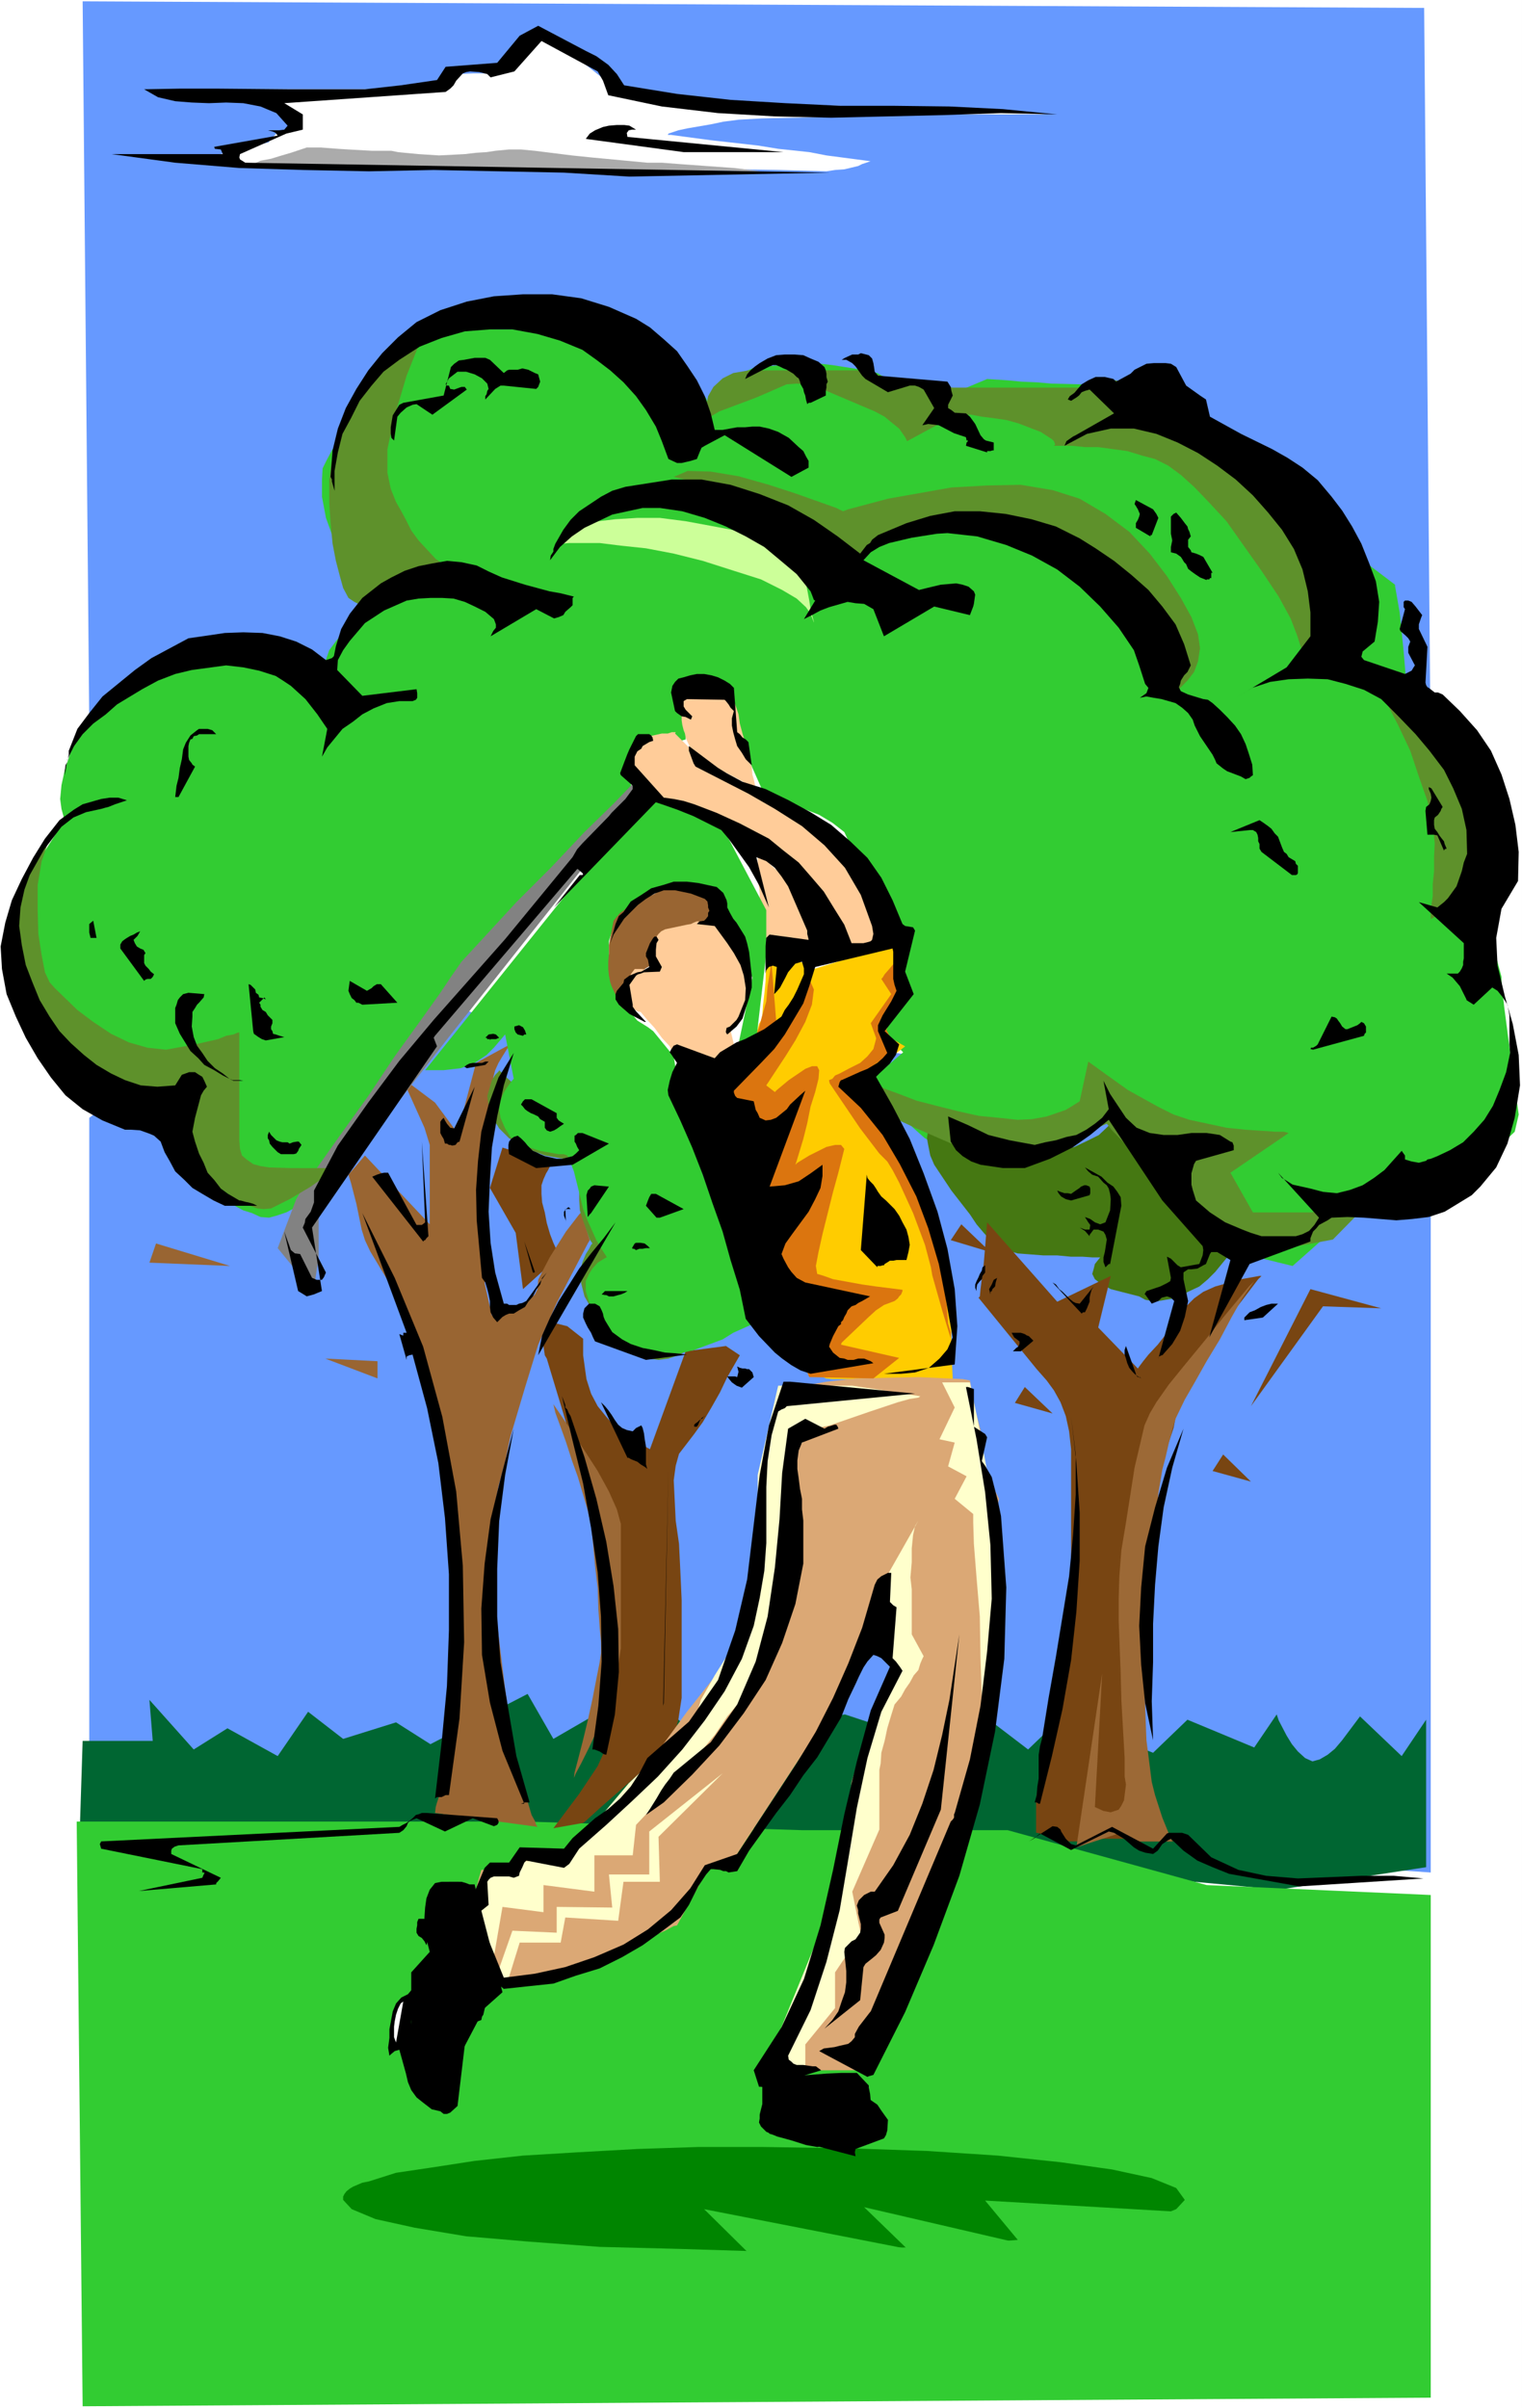
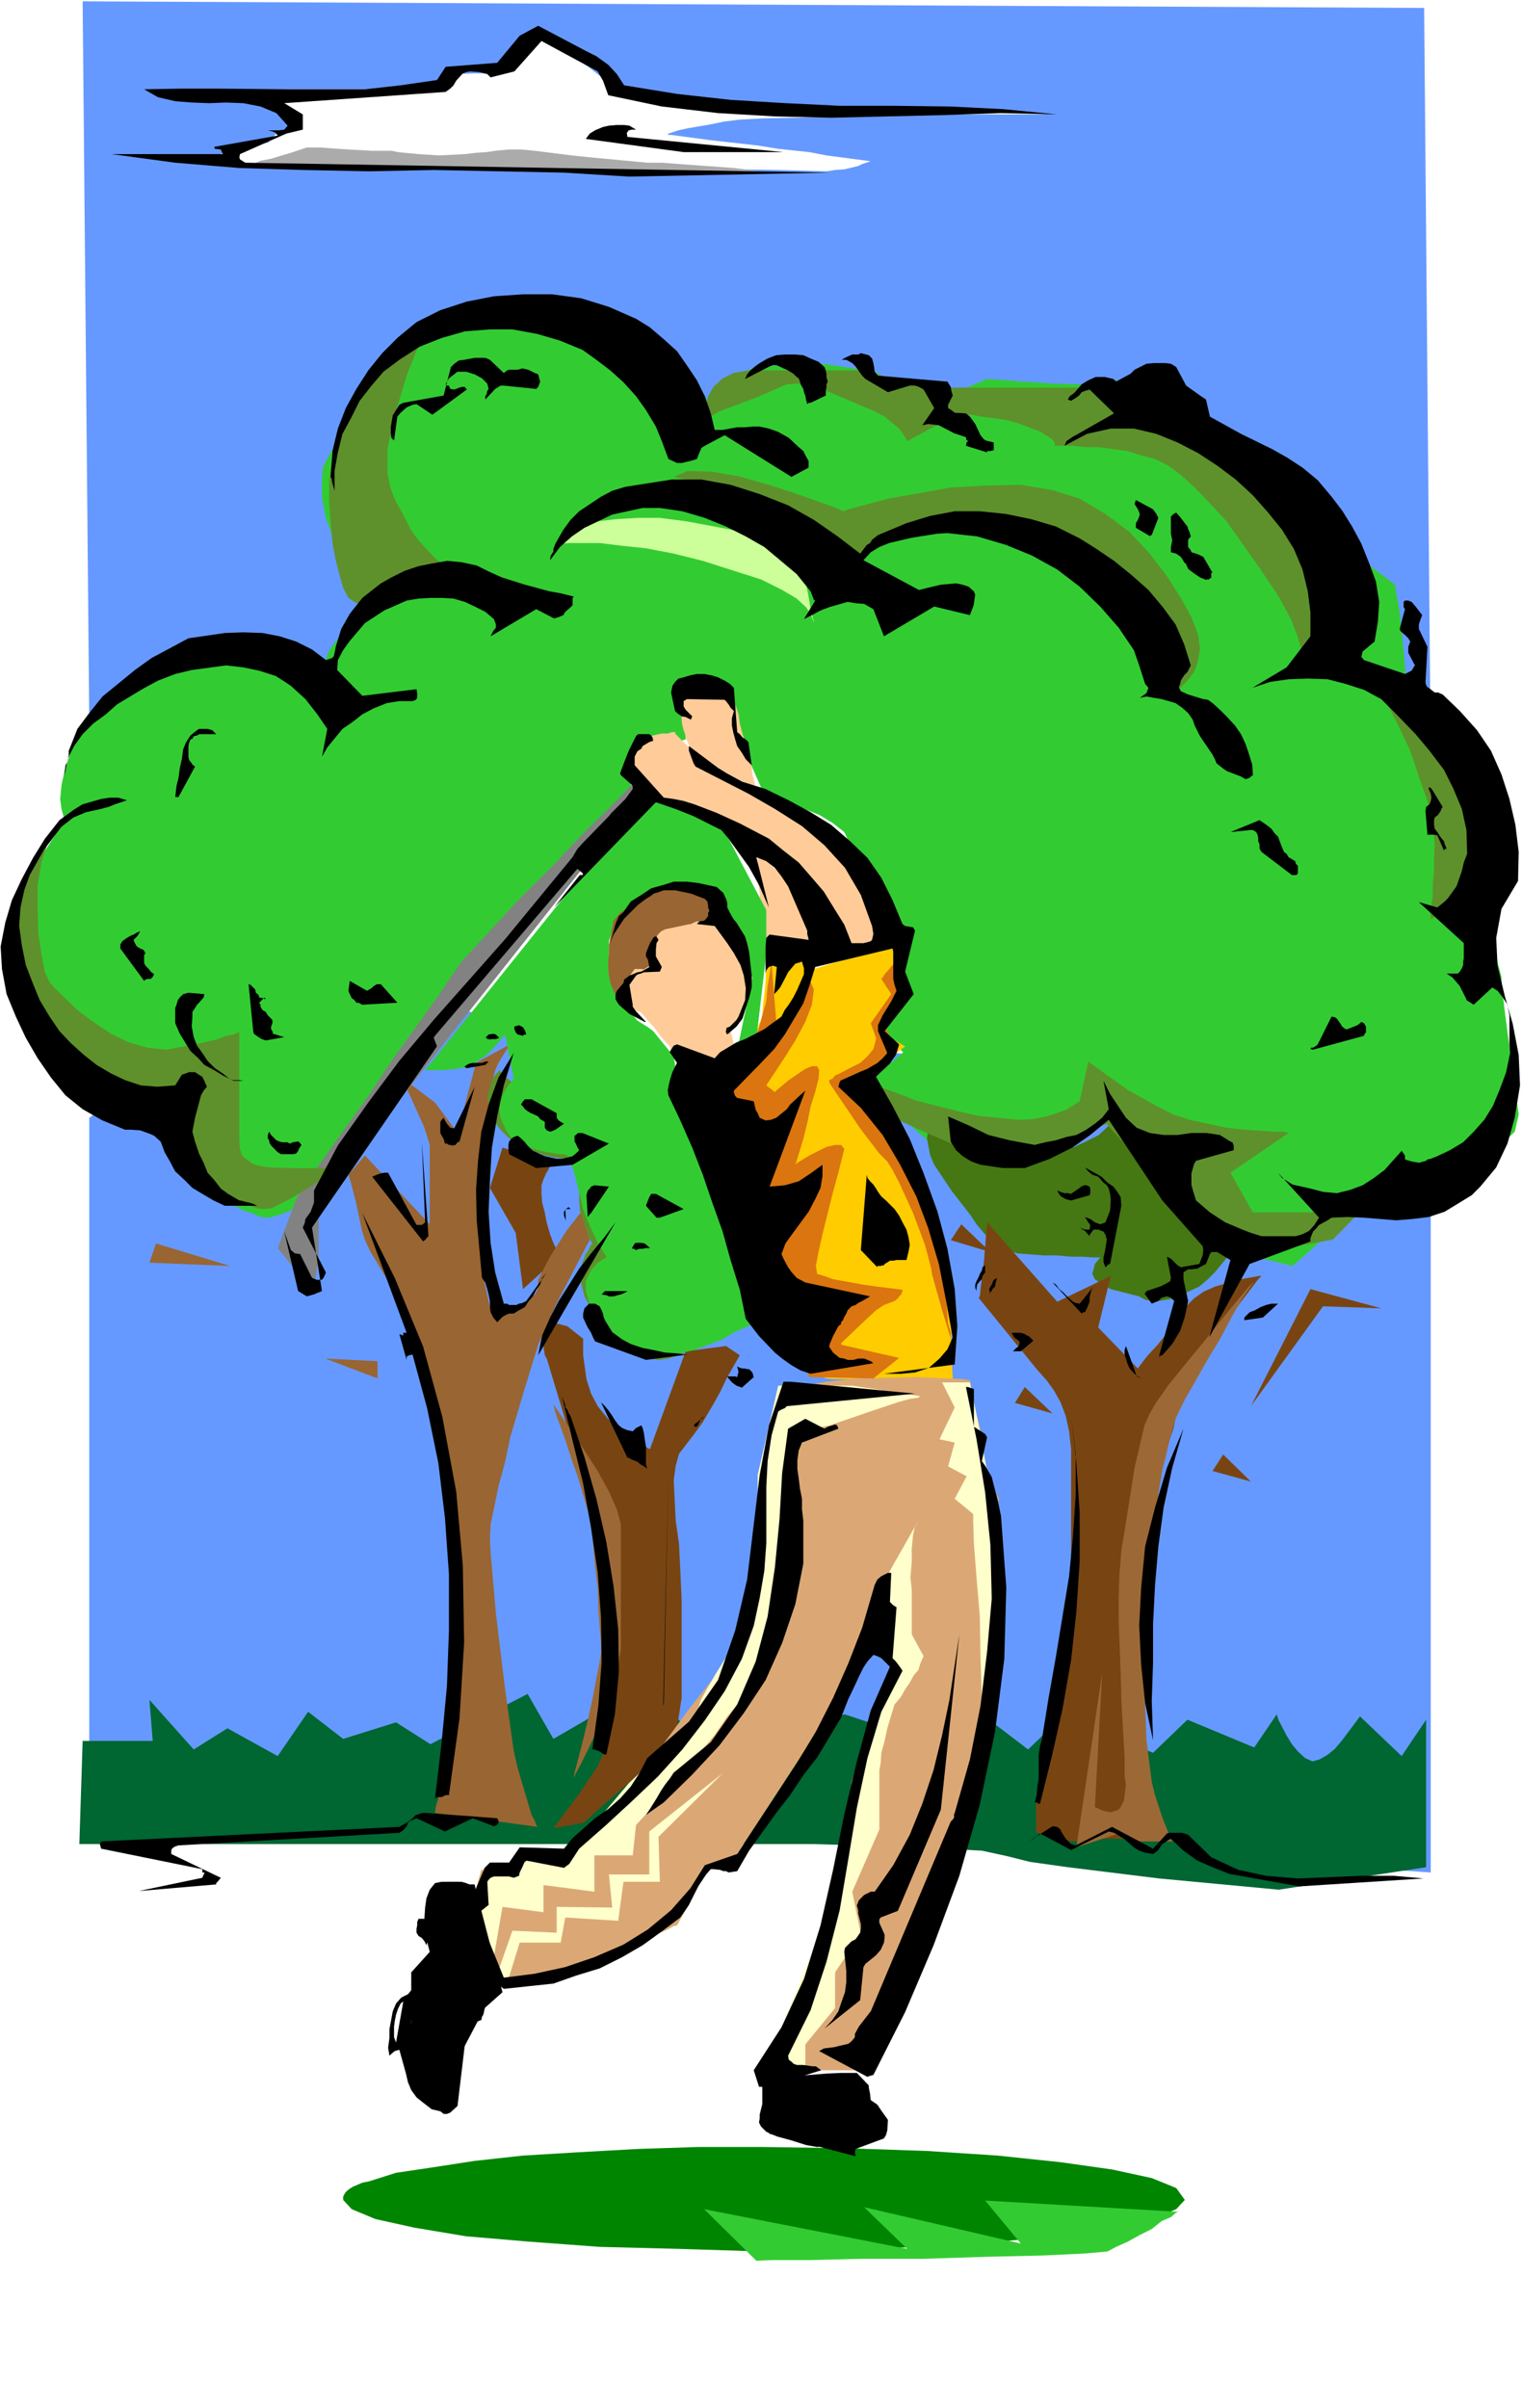
<svg xmlns="http://www.w3.org/2000/svg" xmlns:ns1="http://sodipodi.sourceforge.net/DTD/sodipodi-0.dtd" xmlns:ns2="http://www.inkscape.org/namespaces/inkscape" version="1.0" width="98.414mm" height="155.668mm" id="svg122" ns1:docname="Golfer 103.wmf">
  <rect width="100%" height="100%" fill="#333333" stroke="none" />
  <ns1:namedview id="namedview122" pagecolor="#ffffff" bordercolor="#000000" borderopacity="0.25" ns2:showpageshadow="2" ns2:pageopacity="0.0" ns2:pagecheckerboard="0" ns2:deskcolor="#d1d1d1" ns2:document-units="mm" />
  <defs id="defs1">
    <pattern id="WMFhbasepattern" patternUnits="userSpaceOnUse" width="6" height="6" x="0" y="0" />
  </defs>
  <path style="fill:#ffffff;fill-opacity:1;fill-rule:evenodd;stroke:none" d="M 0,588.353 H 371.957 V 0 H 0 Z" id="path1" />
  <path style="fill:#6699ff;fill-opacity:1;fill-rule:evenodd;stroke:none" d="M 21.813,176.296 20.198,0.323 348.043,1.939 l 1.616,184.375 -4.524,-2.747 -11.311,-6.464 -17.289,-9.534 -21.005,-10.503 -23.752,-10.988 -24.237,-9.211 -23.106,-6.625 -20.521,-2.424 -20.036,1.778 -21.005,5.656 -21.167,7.918 -19.713,8.888 -17.612,8.726 -13.573,7.756 -9.533,5.656 -3.232,2.101 z" id="path2" />
  <path style="fill:#ffffff;fill-opacity:1;fill-rule:evenodd;stroke:none" d="m 57.846,21.815 h 42.98 l 11.311,-3.717 3.393,-0.162 h 5.171 l 2.101,-0.485 1.939,-1.293 3.555,-3.232 3.232,-4.848 0.485,-0.162 3.716,2.424 7.433,5.494 3.878,3.07 1.131,1.293 2.262,1.616 1.293,0.808 2.424,0.646 3.393,0.646 17.612,0.808 33.77,1.293 17.127,0.646 15.189,0.646 10.503,0.323 4.201,0.323 h -10.503 -10.987 l -12.765,0.162 -13.411,0.323 -21.975,0.485 -5.817,0.323 -3.716,0.485 -3.07,0.646 -5.655,0.97 -2.262,0.485 -2.424,0.808 -0.162,0.323 h 0.808 l 9.695,1.293 11.472,1.293 5.009,0.808 7.594,0.808 4.201,0.808 9.856,1.293 0.969,0.162 h -0.162 l -1.939,0.646 -0.969,0.485 -3.393,0.808 -2.262,0.162 -2.101,0.323 -11.795,-0.323 -10.018,-0.162 h -11.311 l -11.472,-0.323 h -10.826 -14.542 L 126.032,40.721 82.406,40.559 H 71.742 59.461 L 55.745,40.075 53.645,38.943 52.837,38.459 52.514,37.974 65.763,34.742 v -0.323 l 0.162,-0.162 0.323,-0.485 0.485,-0.323 0.808,-0.808 2.908,-0.808 h 1.939 l -0.808,-2.585 -1.616,-2.101 -2.424,-1.939 -2.585,-1.293 -2.908,-0.97 -3.878,-1.131 z" id="path3" />
  <path style="fill:#6699ff;fill-opacity:1;fill-rule:evenodd;stroke:none" d="m 21.813,273.089 v 174.842 l 43.95,-1.293 h 0.969 l 3.716,0.485 5.332,0.323 6.786,0.323 7.11,0.162 h 7.594 l 7.433,-0.485 6.625,-0.808 5.494,-0.97 5.171,-0.808 5.009,-0.808 4.363,-0.323 3.07,-0.323 h 2.585 1.939 0.485 l 23.429,-3.07 50.251,6.302 42.334,1.293 47.181,6.302 47.02,3.232 V 274.543 l -142.837,-18.906 -37.648,26.824 -32.639,-21.815 -0.808,-0.97 -2.101,-1.939 -3.393,-2.909 -4.686,-2.909 -6.463,-3.07 -7.271,-2.909 -9.21,-2.101 -10.341,-0.485 -11.472,0.97 -11.795,3.232 -11.311,4.686 -10.826,5.332 -9.533,5.171 -7.594,5.009 -5.332,3.393 z" id="path4" />
  <path style="fill:#006632;fill-opacity:1;fill-rule:evenodd;stroke:none" d="m 20.198,425.308 h 17.127 l -0.808,-10.019 10.826,12.119 8.241,-5.171 12.28,6.787 7.433,-10.827 8.564,6.625 12.926,-4.04 8.402,5.333 23.752,-12.281 6.302,10.988 21.49,-12.443 14.542,12.443 35.224,-5.979 18.097,5.979 17.127,-4.686 9.533,7.272 8.402,-8.08 22.136,8.888 8.402,-8.08 16.32,6.787 5.494,-8.08 0.485,1.454 1.939,3.717 1.293,2.101 1.454,1.778 1.777,1.616 1.777,0.808 1.777,-0.485 1.939,-1.131 1.777,-1.454 1.777,-2.101 4.363,-5.817 10.18,9.695 5.978,-8.888 v 36.035 l -36.032,5.494 -29.246,-2.747 -22.298,-2.747 -9.21,-1.293 -5.817,-1.454 -5.978,-1.293 -9.048,-0.485 -10.341,-0.485 -21.975,-0.646 H 183.716 181.293 19.39 Z" id="path5" />
  <path style="fill:#32cc32;fill-opacity:1;fill-rule:evenodd;stroke:none" d="m 78.689,166.6 -2.424,-1.131 -2.585,-1.131 -6.948,-2.262 -3.555,-1.131 -3.716,-0.485 -3.393,-0.162 H 52.352 l -3.878,0.646 -4.524,1.293 -4.524,1.454 -4.686,1.778 -4.201,2.424 -4.04,2.262 -2.908,2.909 -2.747,3.232 -2.101,3.555 -1.616,4.363 -1.293,3.878 -0.808,3.717 -0.323,3.393 0.323,2.424 0.485,1.778 v 1.293 l -1.293,2.101 -4.201,6.625 -2.747,3.555 -1.939,4.363 -1.939,4.201 -0.485,4.363 0.162,4.525 0.808,5.494 1.131,6.14 1.777,6.302 2.424,5.494 2.585,5.332 3.555,3.878 3.878,2.585 3.878,1.293 4.201,1.293 7.756,1.939 7.271,0.97 h 0.485 v 0.646 l -0.808,3.07 0.323,2.424 0.323,2.585 0.808,2.585 1.616,2.747 2.262,2.262 7.594,5.494 2.424,1.616 2.101,1.131 2.101,0.646 2.101,0.97 2.101,0.162 1.777,-0.485 2.424,-0.808 4.04,-2.101 3.878,-3.393 34.255,-53.163 42.496,-43.63 -1.293,-6.625 8.725,-5.171 5.494,-1.454 v -10.665 h 8.725 l 5.171,12.119 5.655,12.766 h 0.808 l 4.847,1.454 3.716,1.293 3.716,1.454 3.232,1.939 2.908,2.262 1.293,2.747 0.969,2.585 1.131,3.232 1.454,2.909 2.908,5.494 1.616,2.747 1.131,2.424 0.646,2.424 0.323,2.101 2.747,8.726 1.131,3.07 -5.655,10.503 4.686,4.848 -7.594,6.464 7.594,9.534 2.424,2.424 2.908,2.585 3.555,1.778 4.04,1.616 4.363,0.808 4.524,-0.485 5.494,-1.131 5.817,-1.616 5.332,-1.293 11.472,-4.201 0.808,-0.162 v 0.162 l 1.293,1.293 1.293,1.293 1.131,1.131 1.939,0.97 2.101,0.808 3.878,1.293 0.162,1.454 -0.162,3.555 v 2.424 l 0.485,2.585 1.939,3.393 3.393,3.717 4.363,3.232 4.847,2.585 4.524,2.101 4.04,1.616 9.21,2.262 18.42,-16.321 12.119,-3.393 7.11,-2.585 6.948,-3.232 5.655,-3.393 4.04,-3.878 0.969,-4.201 -1.454,-10.342 -2.101,-15.998 -0.646,-6.302 v -0.97 l -4.363,-16.321 v -0.808 l 0.162,-1.939 0.808,-6.625 0.323,-7.756 -0.323,-6.787 -0.808,-3.232 -1.777,-3.717 -4.201,-7.11 -4.201,-5.817 -2.101,-2.262 -2.101,-2.424 -2.908,-3.717 -1.293,-2.585 -0.646,-2.585 -0.485,-5.817 -0.323,-3.232 -0.646,-6.302 -1.131,-6.464 v -0.323 l -13.896,-10.503 -6.14,-3.717 -20.521,-13.089 -9.695,-6.302 -7.433,-4.04 -2.585,-0.97 -2.101,-1.131 -2.262,-0.485 h -0.323 l -0.808,-1.616 -2.424,-2.909 -1.777,-1.454 -2.101,-1.454 -2.101,-0.97 -2.908,-0.323 -6.786,-0.162 -3.716,-0.323 -3.716,-0.162 -3.393,-0.323 -5.009,-0.323 -10.018,4.201 H 215.225 l 0.969,-1.778 0.646,-0.808 v -1.293 l -0.808,-0.808 -1.616,-0.97 -5.817,-1.131 -5.171,-0.808 -4.201,-0.485 -2.424,-0.646 -2.424,0.646 -1.616,0.162 -1.616,0.323 -4.04,0.323 -2.585,0.162 -2.424,1.131 -2.424,1.293 -3.878,3.07 -2.747,2.424 -0.162,0.485 -0.323,-0.808 -3.878,-4.04 -3.232,-2.909 -4.201,-2.909 -5.332,-2.747 -6.302,-2.101 -7.11,-0.808 -12.603,-0.808 -4.363,-0.485 h -3.716 l -3.393,-0.162 h -2.908 -3.232 l -3.07,0.485 -4.04,0.808 -4.201,2.101 -3.878,2.585 -3.716,3.393 -3.393,3.555 -2.908,3.555 -2.101,3.393 -0.808,3.393 -0.808,2.424 -0.969,2.101 -1.293,1.939 -1.131,2.101 -1.131,2.262 -0.162,2.909 v 4.04 l 0.969,5.171 1.939,5.332 1.777,5.009 1.616,3.878 3.232,5.979 2.585,3.717 h -0.808 l -3.232,1.778 -2.101,1.778 -2.262,2.262 -1.939,2.585 -1.293,3.717 z" id="path6" />
-   <path style="fill:#32cc32;fill-opacity:1;fill-rule:evenodd;stroke:none" d="m 18.743,445.022 1.454,142.847 329.462,-2.101 V 462.959 l -54.776,-2.424 -48.636,-13.412 h -50.251 l -67.379,-2.101 z" id="path7" />
  <path style="fill:#784512;fill-opacity:1;fill-rule:evenodd;stroke:none" d="m 142.514,327.06 v 0.485 3.555 l 0.808,5.817 1.131,3.555 1.616,3.07 2.101,2.585 2.101,2.424 3.878,2.909 1.777,0.97 2.908,1.616 8.725,-23.915 9.856,-1.293 3.393,2.262 -3.07,5.333 -1.777,3.717 -2.101,3.717 -2.101,3.555 -2.101,2.909 -3.716,4.848 -0.808,2.909 -0.485,3.555 0.485,9.857 0.808,5.656 0.323,6.625 0.323,7.11 v 21.815 0.485 1.616 l -0.808,5.333 -0.808,2.909 -0.808,3.07 -1.293,2.424 -1.939,1.778 -2.262,1.293 -2.908,2.101 -8.887,7.756 -3.716,3.393 -0.646,0.485 -7.271,1.293 6.302,-8.403 4.524,-6.787 1.454,-3.232 0.646,-2.262 v -6.302 l 0.162,-9.857 v -11.473 l -0.162,-11.958 -0.646,-5.171 -0.646,-5.009 -2.424,-9.049 -1.616,-4.363 -2.908,-9.695 -1.616,-5.656 -3.716,-12.281 -0.969,-3.232 -0.485,-0.808 -0.323,-2.262 v -1.778 l 0.646,-1.939 0.808,-1.293 1.777,-0.485 2.585,0.646 z" id="path8" />
  <path style="fill:#784512;fill-opacity:1;fill-rule:evenodd;stroke:none" d="m 127.81,314.941 -1.777,-13.735 -6.302,-10.988 3.07,-9.857 12.926,4.04 h -0.323 l -0.485,0.162 -0.485,0.323 -0.485,0.97 -0.485,0.808 -0.646,1.454 -0.485,1.454 v 2.101 l 0.162,2.101 0.646,2.424 0.485,2.585 0.808,2.747 0.808,2.101 0.808,1.778 0.162,0.97 0.323,0.646 z" id="path9" />
  <path style="fill:#457812;fill-opacity:1;fill-rule:evenodd;stroke:none" d="m 227.02,275.674 -0.162,0.323 -0.323,2.101 0.323,1.778 0.485,2.424 0.969,2.262 1.939,2.909 2.262,3.393 4.524,5.817 1.616,2.424 1.777,2.101 1.616,1.778 1.777,1.454 2.101,0.97 2.747,0.808 6.302,0.485 h 3.393 l 3.393,0.323 h 2.908 l 2.262,0.162 h 1.616 0.808 -0.485 l -1.293,1.616 -0.323,1.293 -0.323,1.131 0.646,1.293 1.293,0.97 2.585,1.454 6.948,1.778 1.454,0.808 1.616,0.323 h 1.616 l 4.686,-0.808 2.585,-1.454 2.747,-1.293 2.101,-1.778 1.777,-1.778 2.908,-3.555 0.485,-0.808 0.323,-0.162 -2.908,-2.424 -5.817,-4.686 -1.777,-1.778 -1.293,-2.101 -1.454,-2.262 -1.293,-2.585 -1.454,-2.585 -1.454,-2.424 -1.293,-2.101 -0.969,-1.778 -0.808,-1.131 v -0.485 l -7.594,-6.302 -0.323,0.162 -0.808,0.808 -2.908,2.747 -2.585,1.293 -3.393,1.616 -4.524,1.293 -4.847,0.808 -5.655,-0.323 -5.009,-0.808 -4.686,-1.293 -3.716,-1.616 -5.494,-2.585 -1.293,-0.485 z" id="path10" />
  <path style="fill:#784512;fill-opacity:1;fill-rule:evenodd;stroke:none" d="m 239.138,317.042 14.219,17.452 2.424,2.747 1.777,2.424 1.616,2.909 1.293,3.393 0.808,3.717 0.485,4.363 v 41.206 l -1.293,9.372 -2.908,15.028 -4.201,18.583 -0.162,1.778 v 7.756 h 0.162 l 0.808,0.162 3.07,1.131 4.04,0.808 h 2.424 2.585 l 2.101,-0.646 h 2.101 1.777 1.616 0.969 l 1.616,0.323 0.323,0.323 h 10.018 l -1.616,-1.293 -1.293,-1.454 -1.616,-1.778 -1.616,-2.585 -1.293,-3.232 -0.969,-3.555 -0.323,-4.525 v -43.63 l 0.323,-5.332 1.293,-6.14 1.293,-7.11 2.101,-6.948 1.616,-7.11 2.101,-6.302 0.969,-5.009 2.101,-5.817 2.424,-4.201 3.232,-4.848 6.786,-9.695 5.171,-6.787 0.808,-0.808 h -0.485 l -4.524,0.808 -6.302,1.778 -2.908,1.293 -2.262,1.616 -1.939,1.939 -3.07,4.686 -2.101,2.424 -1.777,2.262 -2.262,2.424 -1.293,1.616 -0.969,1.293 -0.323,0.485 -9.695,-10.019 3.07,-12.604 -13.088,6.302 -17.127,-19.391 -0.808,9.857 -0.808,6.464 -0.162,1.778 z" id="path11" />
  <path style="fill:#996532;fill-opacity:1;fill-rule:evenodd;stroke:none" d="m 89.192,282.3 15.835,16.805 v -5.494 -3.232 -6.625 -4.04 l -1.293,-4.201 -5.171,-11.473 v -0.485 l 7.756,5.817 5.494,7.433 4.524,-17.129 8.887,-4.848 h -0.323 l -1.293,1.939 -0.808,1.293 -0.969,1.616 -0.808,1.778 -0.485,1.778 -0.646,6.948 -1.293,15.028 -0.162,3.393 v 24.885 l 1.777,7.918 0.485,-0.162 5.009,-1.616 1.939,-1.131 1.777,-0.97 1.293,-1.293 0.646,-1.293 0.162,-2.262 1.293,-2.585 1.616,-3.07 3.878,-6.14 3.232,-4.201 0.485,-0.485 2.101,6.787 -0.485,0.808 -7.594,14.543 -4.524,10.18 -3.232,10.503 -3.555,11.958 -1.293,6.14 -1.616,5.979 -1.939,9.372 -0.162,3.232 0.162,3.555 1.293,14.866 1.131,9.372 1.131,9.211 2.101,15.028 0.969,4.201 3.393,11.473 0.808,1.454 0.323,0.97 0.323,0.485 -25.045,-3.393 0.162,-1.454 0.323,-1.131 0.323,-0.97 0.969,-4.04 0.323,-2.262 0.323,-4.04 0.162,-5.494 0.485,-5.979 0.646,-13.25 0.162,-10.503 v -23.108 l -0.162,-6.14 -0.646,-5.656 -0.485,-4.848 -0.808,-3.07 -0.969,-3.232 -6.948,-22.3 -2.101,-6.625 -1.293,-2.585 -6.302,-10.503 -1.293,-2.747 -0.808,-2.585 -1.293,-6.302 -1.293,-5.009 -0.646,-2.101 z" id="path12" />
  <path style="fill:#828282;fill-opacity:1;fill-rule:evenodd;stroke:none" d="m 156.733,189.385 -1.777,1.778 -5.009,5.171 -7.11,6.948 -8.241,8.726 -8.402,8.403 -7.594,8.241 -5.817,6.302 -2.585,3.717 -2.585,3.878 -4.847,6.787 -6.302,8.726 -6.463,9.695 -6.625,9.211 -5.817,8.241 -3.878,5.494 -1.293,2.262 -4.524,11.958 8.725,10.665 1.293,-8.403 v -13.089 l 32.316,-41.367 34.578,-43.63 z" id="path13" />
  <path style="fill:#ffcc00;fill-opacity:1;fill-rule:evenodd;stroke:none" d="m 187.271,231.237 v 0.808 1.778 l -0.162,5.817 -0.323,3.232 -0.323,2.747 -0.162,2.424 -0.323,1.293 -0.485,0.808 -1.293,4.686 -0.808,1.616 -1.131,1.616 -1.454,1.293 -1.616,1.131 -1.777,0.162 -3.716,0.323 -3.07,0.162 -0.646,0.323 -0.808,1.293 v 1.939 2.909 l 1.777,8.888 2.424,10.18 2.424,8.241 1.293,4.363 2.101,5.171 4.686,11.796 2.101,5.009 1.616,2.262 3.393,4.201 5.978,6.464 1.616,0.97 1.131,0.485 2.101,1.131 1.616,0.162 h 2.101 27.307 v -0.162 l -0.323,-6.14 v -5.817 l -0.485,-5.979 -1.293,-9.211 -1.616,-8.888 -1.616,-5.494 -6.625,-11.473 -9.048,-14.866 -2.424,-4.201 11.795,-9.049 -5.009,-2.909 4.686,-12.119 v -10.665 l -21.975,6.787 -1.616,-0.97 -5.817,-2.747 -3.07,-1.454 z" id="path14" />
  <path style="fill:#db750f;fill-opacity:1;fill-rule:evenodd;stroke:none" d="m 188.564,235.438 -0.162,0.485 -0.323,2.101 -0.485,2.909 -0.323,3.717 -0.969,3.393 -0.808,3.07 -0.969,2.424 -1.131,1.616 -1.131,0.323 0.323,-0.323 1.131,-0.485 1.454,-0.808 1.616,-0.808 1.616,-0.808 0.969,-0.485 0.485,-0.323 z" id="path15" />
  <path style="fill:#ffcc99;fill-opacity:1;fill-rule:evenodd;stroke:none" d="m 164.973,179.205 0.162,-0.323 h -0.969 l -0.969,0.323 h -1.454 l -2.908,0.646 -0.646,0.808 -1.131,0.808 -0.808,0.808 -0.808,0.646 -0.485,0.485 -0.485,0.162 -0.323,1.939 0.808,2.262 1.616,3.232 1.616,2.585 1.454,2.101 h 3.555 l 3.07,0.646 4.201,0.97 3.232,1.131 3.393,1.293 7.11,3.555 3.07,1.939 2.585,1.778 1.939,1.939 1.293,2.101 6.302,10.18 5.494,9.534 11.149,-0.323 -1.616,-5.009 -0.646,-2.909 -0.646,-3.07 -0.808,-2.747 -0.808,-1.939 -0.323,-1.454 -1.454,-2.262 -1.616,-1.939 -1.616,-1.778 -4.201,-4.04 -2.262,-1.454 -12.118,-6.14 -3.716,-1.778 -3.393,-2.101 -3.232,-1.616 -3.393,-2.101 -1.131,-0.808 z" id="path16" />
  <path style="fill:#ffcc99;fill-opacity:1;fill-rule:evenodd;stroke:none" d="m 184.686,192.617 -0.162,-0.323 v -0.485 l -0.323,-1.454 -0.323,-1.131 -0.162,-1.939 -0.646,-1.293 -0.162,-1.616 -0.323,-1.293 -0.485,-1.778 -0.646,-2.101 -0.646,-2.424 -0.323,-2.262 -0.808,-2.424 -0.808,-1.939 -0.808,-1.616 -0.646,-0.485 -1.131,-0.485 -1.293,-0.485 -1.939,-0.808 -1.293,-0.808 -1.777,-0.485 h -1.293 l -1.131,0.808 -0.485,1.293 -0.323,1.778 -0.162,1.616 v 1.616 1.616 1.293 0.97 l 0.162,1.131 0.323,1.293 0.323,0.808 0.162,0.97 0.485,1.131 0.646,1.293 0.485,0.485 0.323,1.131 0.162,0.485 0.323,0.162 z" id="path17" />
  <path style="fill:#ffcc99;fill-opacity:1;fill-rule:evenodd;stroke:none" d="m 185.171,208.614 v 0.485 1.131 0.97 1.454 1.131 1.616 l 0.323,1.293 0.162,1.616 v 1.616 1.616 1.778 1.778 1.616 1.616 0.808 0.323 l 12.926,0.485 v -0.323 -0.808 -0.646 -1.454 -1.616 l -0.162,-1.293 -0.323,-1.454 -0.485,-1.293 -1.131,-1.939 -1.616,-1.778 -2.101,-2.101 -2.101,-1.939 -2.101,-1.778 -1.454,-1.616 -1.454,-0.97 z" id="path18" />
  <path style="fill:#5e912b;fill-opacity:1;fill-rule:evenodd;stroke:none" d="m 164.65,116.507 4.847,1.131 11.311,3.393 5.978,1.778 5.978,2.101 4.847,2.424 3.07,2.101 1.616,1.939 3.393,2.585 1.616,0.97 2.908,1.616 1.293,-1.616 1.131,-0.808 0.969,-0.808 2.908,-1.454 2.908,-1.454 4.524,-0.97 2.585,-0.162 3.07,-0.646 6.14,-0.162 3.393,0.162 3.716,0.646 9.695,2.101 5.494,1.454 5.009,1.293 4.524,1.939 3.393,1.778 2.101,1.616 1.293,2.585 1.939,4.04 3.878,10.665 1.777,5.332 1.616,4.201 1.131,3.07 0.485,1.454 0.323,-0.323 1.293,-0.808 1.616,-1.616 1.777,-1.778 1.616,-2.101 0.969,-2.585 0.485,-3.232 -0.485,-3.393 -1.616,-4.201 -2.585,-4.686 -3.393,-5.333 -4.201,-5.494 -5.009,-5.333 -5.817,-4.363 -6.302,-3.717 -6.625,-2.101 -7.756,-1.293 -8.241,0.162 -8.725,0.485 -15.512,2.747 -9.695,2.585 -1.293,0.485 -1.616,-0.808 -10.018,-3.555 -6.463,-2.101 -7.433,-2.101 -6.786,-1.131 -5.655,-0.162 z" id="path19" />
  <path style="fill:#5e912b;fill-opacity:1;fill-rule:evenodd;stroke:none" d="m 104.704,78.372 -0.969,0.808 -2.747,2.424 -3.716,3.393 -4.201,5.009 -4.201,5.171 -3.878,5.817 -2.585,5.656 -1.293,5.656 -0.646,5.009 v 5.494 l 0.323,5.009 0.485,5.009 0.808,4.201 0.969,3.717 0.808,2.909 1.293,2.424 1.454,0.97 0.969,0.485 0.969,-0.162 1.131,-0.323 0.808,-0.808 0.808,-0.485 0.323,-0.808 h 0.162 l 20.359,-4.525 -0.323,-0.162 -1.293,-0.808 -1.777,-1.293 -2.262,-1.616 -2.262,-2.424 -1.939,-2.101 -1.777,-2.424 -1.131,-2.262 -1.293,-2.424 -1.293,-2.262 -1.293,-3.232 -0.808,-3.878 v -5.817 l 1.616,-7.595 3.07,-10.342 z" id="path20" />
  <path style="fill:#5e912b;fill-opacity:1;fill-rule:evenodd;stroke:none" d="m 172.083,103.418 v -2.101 l 0.485,-2.101 0.485,-2.424 1.293,-2.262 2.262,-2.101 2.585,-1.293 3.716,-0.646 h 28.115 l 10.664,3.232 11.149,0.97 h 32.316 v -0.162 l 1.616,-0.808 2.424,-0.808 h 1.777 1.777 l 2.101,0.808 1.939,0.808 4.363,2.262 4.04,2.747 2.262,1.454 0.323,0.323 22.944,17.29 6.302,9.049 2.585,3.878 1.939,4.525 1.454,4.363 0.808,4.525 -0.162,3.717 -0.808,3.555 -1.939,6.464 -2.585,5.494 -0.162,0.485 v -0.485 l 0.162,-1.131 v -1.454 l -0.162,-2.747 -1.131,-3.555 -1.616,-4.201 -2.908,-5.333 -4.201,-6.302 -4.686,-6.625 -3.878,-5.494 -4.201,-4.525 -3.555,-3.717 -3.393,-3.07 -3.07,-2.262 -3.232,-1.616 -3.07,-0.808 -3.716,-1.131 -7.11,-0.97 h -3.232 l -3.07,-0.323 h -4.524 l 0.323,-0.323 -0.323,-0.808 -0.485,-0.485 -2.747,-1.778 -5.494,-2.101 -2.908,-0.808 -3.393,-0.485 -2.585,-0.323 -2.585,-0.485 h -3.716 l -11.957,6.464 -0.485,-0.97 -1.454,-2.101 -1.616,-1.293 -1.939,-1.616 -2.424,-1.293 -11.795,-5.009 -2.585,-0.97 -2.424,-0.646 -2.262,-0.162 -2.424,0.162 -7.433,3.232 -9.048,3.393 -3.555,2.101 z" id="path21" />
  <path style="fill:#5e912b;fill-opacity:1;fill-rule:evenodd;stroke:none" d="m 214.094,264.848 v 1.616 l 1.131,2.585 0.969,1.616 1.293,1.293 1.939,1.616 4.524,2.101 9.695,4.201 h 0.485 l 5.494,1.131 5.332,0.808 h 2.262 l 2.747,0.485 2.101,-0.485 3.07,-0.808 6.948,-2.747 3.07,-1.454 5.332,-2.262 1.293,1.616 3.878,4.04 2.424,2.101 2.101,2.101 2.747,3.07 4.524,7.433 2.747,3.232 2.908,3.07 3.232,2.101 3.555,1.616 3.716,0.485 h 4.201 l 8.402,-0.808 8.725,-1.616 0.808,-0.162 8.564,-8.726 -13.896,2.101 h -14.219 l -5.494,-9.695 14.219,-9.695 -1.131,-0.323 h -2.101 l -7.271,-0.485 -4.686,-0.485 -4.524,-0.97 -4.524,-0.97 -3.878,-1.293 -3.878,-1.939 -7.271,-4.04 -5.655,-4.04 -4.04,-2.909 -2.101,9.695 -1.777,1.131 -1.616,0.97 -4.686,1.616 -3.555,0.646 -3.555,0.162 -4.524,-0.485 -5.009,-0.485 -5.009,-1.131 -5.171,-1.293 -5.009,-1.293 -4.201,-1.616 -3.555,-1.293 z" id="path22" />
  <path style="fill:#ccff99;fill-opacity:1;fill-rule:evenodd;stroke:none" d="m 137.343,132.828 v -0.162 l 0.485,-0.808 1.131,-1.131 1.777,-1.131 2.424,-1.131 3.07,-1.131 4.201,-0.485 5.332,-0.323 h 5.494 l 6.302,0.808 6.14,1.131 5.978,1.131 5.171,1.778 4.524,1.939 3.232,1.939 2.101,2.101 0.969,2.101 1.131,2.262 0.485,2.424 0.485,2.585 0.323,2.101 0.485,1.939 0.323,1.131 v 0.323 -0.162 l -0.323,-0.808 -0.485,-1.293 -1.131,-1.616 -2.262,-2.101 -3.555,-2.101 -5.171,-2.585 -6.625,-2.101 -7.594,-2.424 -7.11,-1.778 -6.786,-1.293 -6.14,-0.646 -5.171,-0.646 h -4.201 -3.232 z" id="path23" />
  <path style="fill:#5e912b;fill-opacity:1;fill-rule:evenodd;stroke:none" d="m 121.993,261.454 -0.162,0.323 -0.808,0.808 -0.808,1.293 -1.131,3.878 0.323,2.424 0.808,2.585 1.777,2.909 2.424,2.424 3.232,1.778 2.585,1.293 2.908,1.131 4.524,0.808 h 1.293 l 0.485,0.162 0.485,0.485 0.485,0.808 0.646,2.101 0.162,1.939 0.323,2.262 v 2.424 l 0.162,2.424 0.646,2.101 1.777,5.009 0.646,0.97 -0.323,0.323 -0.485,0.97 -0.808,1.293 -0.808,1.939 -0.646,2.424 0.323,2.747 0.808,3.232 1.939,3.393 2.262,3.232 1.777,2.909 2.262,1.778 1.777,1.778 1.777,1.131 2.101,0.808 1.939,0.162 2.262,0.323 2.424,-0.323 2.424,-0.808 4.201,-2.262 4.201,-3.232 -1.131,-0.485 -2.101,-0.485 -3.07,-1.293 -3.555,-1.454 -3.555,-1.778 -3.232,-1.778 -2.101,-2.424 -0.808,-2.424 v -15.998 l -7.594,-25.208 h -7.594 l -2.908,-0.485 -3.07,-1.454 -2.908,-1.454 -2.747,-2.101 -4.201,-3.717 z" id="path24" />
  <path style="fill:#5e912b;fill-opacity:1;fill-rule:evenodd;stroke:none" d="m 14.704,202.312 -0.808,0.808 -4.201,5.171 -2.424,4.04 -2.585,4.686 -2.101,5.009 -0.969,5.332 0.162,4.848 2.101,12.766 1.131,3.393 0.969,2.747 1.939,2.747 2.262,2.101 3.716,2.101 3.716,1.778 7.433,4.201 3.555,1.939 3.555,1.293 3.07,1.293 2.585,0.485 2.747,-0.162 1.454,-0.646 1.454,0.323 0.808,0.323 0.808,0.808 0.162,0.485 v 1.293 l 0.162,0.323 -0.162,0.485 v 1.293 1.616 l 0.485,5.009 1.131,2.585 1.293,2.424 2.424,2.262 2.262,2.101 4.524,3.232 1.777,0.97 1.939,0.808 1.777,0.646 1.616,0.162 1.777,-0.162 4.524,-2.262 5.171,-3.07 4.524,-3.232 1.293,-0.97 0.646,-0.323 H 71.095 l -5.332,-0.162 -2.101,-0.323 -1.777,-0.485 -1.616,-1.131 -1.131,-0.97 -0.485,-1.616 -0.162,-2.101 v -26.339 h -0.323 l -1.131,0.485 -1.777,0.323 -1.939,0.808 -5.655,1.293 -7.11,1.293 -4.524,-0.485 -4.524,-1.293 -4.363,-2.101 -4.363,-2.909 -3.878,-2.909 -5.494,-5.333 -1.293,-1.454 -1.131,-2.424 -0.808,-4.201 -0.808,-5.171 -0.162,-5.817 v -6.14 l 0.969,-5.817 1.616,-4.686 z" id="path25" />
  <path style="fill:#32cc32;fill-opacity:1;fill-rule:evenodd;stroke:none" d="m 158.833,196.01 -20.198,22.138 -34.74,43.306 h 4.524 l 4.201,-0.485 3.393,-1.293 2.908,-1.939 1.777,-1.778 2.747,-3.232 2.101,10.827 -0.323,0.323 -1.293,1.778 -0.808,1.293 -0.808,1.939 -0.323,2.101 0.323,2.101 1.131,2.585 1.293,2.101 2.262,1.616 2.424,0.97 2.585,0.808 4.524,0.808 h 1.293 l 0.808,0.323 0.485,0.97 1.131,2.909 1.454,5.817 0.808,3.393 1.131,2.909 2.101,4.686 1.131,1.939 1.454,2.262 h -0.162 l -2.101,1.293 -1.293,1.454 -0.808,1.293 -0.808,1.778 v 2.424 l 0.808,2.585 1.293,2.585 1.777,2.747 2.101,2.101 2.585,2.101 2.747,1.293 2.908,1.293 3.07,0.485 2.908,0.485 2.908,-0.485 3.393,-0.808 6.948,-2.585 2.585,-1.616 4.686,-2.101 -6.14,-19.714 -10.664,-30.056 -2.424,-15.674 -5.009,-6.14 -1.293,-0.97 -2.585,-1.616 -2.424,-2.909 -2.101,-2.747 -1.616,-3.07 v -1.454 l -0.485,-2.585 -0.323,-2.909 v -3.717 l 0.646,-2.101 0.969,-2.101 2.101,-2.909 1.131,-0.808 0.808,-1.293 3.393,-2.585 10.987,-1.616 7.433,3.878 7.594,18.421 -4.524,21.653 5.494,-6.625 2.424,-20.845 v -10.665 l -10.987,-20.845 -1.616,-1.293 -1.777,-1.293 -2.262,-1.293 -2.585,-1.293 -2.908,-0.808 h -3.07 z" id="path26" />
  <path style="fill:#996532;fill-opacity:1;fill-rule:evenodd;stroke:none" d="m 154.955,220.41 h -0.323 l -1.293,1.131 -0.808,0.808 -0.969,0.646 -1.616,1.939 -1.131,5.979 v 2.101 l -0.162,1.939 v 1.778 l 0.162,1.616 0.323,1.616 0.323,0.97 0.969,2.101 1.616,3.232 0.323,0.162 -0.646,-1.293 V 243.841 l 0.323,-1.616 0.485,-0.808 0.646,-0.808 2.262,-1.939 1.293,-0.808 0.808,-1.131 2.101,-1.293 v -5.494 l 2.424,-2.101 12.118,-3.232 v -6.302 l -10.503,-1.616 h -0.485 l -0.969,0.646 -1.293,0.485 -1.454,0.808 -4.04,1.616 z" id="path27" />
  <path style="fill:#ffcc99;fill-opacity:1;fill-rule:evenodd;stroke:none" d="m 173.699,225.42 -0.323,-0.323 h -3.07 l -0.808,0.323 -0.646,0.323 -0.969,0.162 -5.332,1.131 -0.969,0.485 -0.646,0.646 -0.485,0.646 -0.162,2.424 -0.323,0.808 -0.323,0.808 v 1.293 l 0.323,0.808 0.969,1.293 v 0.323 l -0.485,0.162 -0.808,0.323 -2.908,-0.323 h -1.616 l -0.485,0.646 -0.485,0.646 -0.808,3.717 -0.162,0.808 v 0.808 0.97 l 0.646,1.131 0.808,0.808 1.131,0.808 0.808,0.162 1.616,1.939 1.777,1.939 1.777,2.424 1.939,2.101 0.323,0.808 0.323,0.646 1.131,0.485 3.232,0.808 1.616,0.162 1.131,0.646 1.454,0.162 6.786,-2.909 -1.131,-4.686 0.323,-0.646 0.485,-0.646 0.646,-0.485 1.454,-2.909 v -0.646 l 0.808,-2.101 v -1.293 l 0.323,-1.293 v -1.293 l -0.323,-2.101 -0.485,-2.101 -0.485,-2.101 -2.747,-4.04 -1.131,-1.778 -1.454,-1.293 -1.293,-1.131 z" id="path28" />
  <path style="fill:#dba875;fill-opacity:1;fill-rule:evenodd;stroke:none" d="m 193.088,340.149 -1.616,1.778 -0.808,2.585 -1.293,4.04 -0.969,5.817 -1.293,7.918 -1.131,10.665 -1.777,17.452 -1.131,7.918 -0.485,1.778 h -0.323 l -6.463,8.08 -7.917,10.019 -6.625,9.049 -1.616,2.585 -1.454,2.101 -2.747,3.393 -3.393,4.04 -3.716,4.04 -3.555,4.04 -6.14,6.625 -10.826,-0.808 -1.616,1.293 -1.777,0.808 -3.232,0.97 -2.585,0.485 h -0.808 -0.162 l -2.101,7.433 7.271,18.906 6.14,0.808 5.655,-0.162 2.747,-0.646 2.908,-0.808 6.625,-3.07 4.201,-2.101 4.363,-1.939 3.716,-2.101 3.393,-1.454 2.101,-1.131 0.808,-0.162 8.241,-15.028 h 4.847 l 34.255,-52.356 4.524,0.808 0.485,5.817 -0.485,0.808 -2.747,5.979 -1.454,4.686 -2.101,4.848 -2.908,9.372 -0.969,7.595 -0.808,5.009 -1.131,5.009 -1.131,5.494 -1.293,4.848 -0.808,3.878 -0.646,2.585 v 1.131 l -11.149,30.541 0.808,4.363 h 21.005 l 5.009,-11.311 2.908,-6.787 2.908,-7.11 2.908,-6.625 2.424,-5.171 1.454,-2.909 4.847,-15.836 2.101,-7.918 3.878,-15.674 1.616,-6.787 0.485,-5.171 1.131,-28.278 0.162,-18.421 0.323,-1.616 -5.817,-11.635 1.293,-5.171 -1.293,-5.009 -1.293,-7.11 -1.777,-0.323 -10.826,-0.485 -15.35,0.323 -7.11,0.808 -5.494,0.97 z" id="path29" />
  <path style="fill:#ffffcc;fill-opacity:1;fill-rule:evenodd;stroke:none" d="m 121.993,480.895 3.232,-9.211 10.826,0.485 v -6.302 l 13.573,0.162 -0.808,-8.08 h 9.856 v -10.503 l 17.935,-14.22 -15.673,15.513 0.323,10.988 h -8.887 l -1.293,9.534 -12.926,-0.808 -1.131,6.14 H 127.002 l -2.747,8.888 h -0.646 -0.808 l -0.485,-0.485 -0.323,-0.646 -0.162,-0.808 z" id="path30" />
  <path style="fill:#ffffcc;fill-opacity:1;fill-rule:evenodd;stroke:none" d="M 207.63,338.533 H 190.18 l -5.009,21.815 v 4.848 4.686 l 0.323,5.979 -0.323,11.311 -0.323,4.201 -0.323,2.747 -1.454,1.778 -8.402,13.412 -3.393,5.979 -0.646,2.262 -0.969,1.778 -2.101,2.585 -5.978,6.302 -7.917,7.433 -15.512,18.421 -12.603,0.808 -5.817,2.909 h -0.323 l -1.777,1.131 -0.485,0.808 -0.323,0.808 v 3.232 l 0.969,5.009 2.424,9.372 0.323,0.808 2.262,-13.089 10.018,1.293 v -6.625 l 12.442,1.616 v -8.888 h 9.372 l 0.808,-7.433 10.826,-11.473 5.171,-6.625 3.232,-3.878 3.07,-4.525 3.555,-4.201 2.585,-4.04 1.777,-3.07 2.747,-7.11 0.969,-4.525 1.131,-4.201 1.293,-8.403 0.808,-5.817 v -2.262 l 0.162,-6.948 1.131,-9.857 v -2.101 -1.131 l 1.293,-2.101 2.101,-2.585 1.131,-1.293 1.293,-0.808 3.07,-0.646 9.856,-3.393 6.786,-2.262 2.908,-0.808 2.101,-0.323 0.485,-0.323 -11.149,-1.778 -3.393,-0.485 -2.101,-0.323 z" id="path31" />
  <path style="fill:#ffffcc;fill-opacity:1;fill-rule:evenodd;stroke:none" d="m 224.435,371.498 -9.533,16.805 v 14.705 l 2.908,4.201 -5.009,13.089 -10.18,46.377 -12.442,30.541 -4.524,8.403 h 11.149 v -6.14 l 7.271,-8.888 v -8.726 l 6.302,-9.372 -2.101,-10.342 6.625,-15.19 v -13.897 -0.646 l 0.323,-1.616 0.162,-2.585 0.808,-2.909 0.646,-3.07 0.969,-3.232 0.808,-2.585 1.616,-1.939 0.969,-1.778 1.131,-1.616 0.969,-1.778 1.131,-1.293 0.485,-1.616 0.485,-1.131 0.323,-0.646 -2.908,-5.333 v -8.08 -0.808 -2.101 l -0.323,-2.909 0.323,-3.717 v -3.393 l 0.323,-3.232 0.485,-2.262 z" id="path32" />
  <path style="fill:#ffffcc;fill-opacity:1;fill-rule:evenodd;stroke:none" d="m 238.815,429.994 0.323,-1.778 0.969,-5.009 1.131,-7.11 1.293,-8.403 1.131,-8.888 0.969,-8.403 0.485,-6.948 -0.162,-4.686 -1.131,-3.878 -0.646,-4.201 -0.808,-4.848 -0.808,-4.686 -0.808,-4.363 -0.646,-3.393 -0.485,-2.262 v -0.808 l -2.585,-12.604 h -6.786 l 3.07,6.14 -3.716,7.756 3.716,0.808 -1.616,5.817 4.524,2.424 -2.908,5.494 4.524,3.717 v 2.101 l 0.162,5.171 0.646,8.241 0.808,9.534 0.162,10.18 0.323,9.695 -0.323,8.726 z" id="path33" />
  <path style="fill:#5e912b;fill-opacity:1;fill-rule:evenodd;stroke:none" d="m 334.309,166.6 0.646,0.485 1.777,0.808 2.747,1.454 3.07,2.424 3.393,2.747 3.393,3.07 3.232,3.717 2.424,3.878 1.939,4.04 2.101,3.555 1.939,3.232 1.777,3.717 1.131,3.07 0.485,3.232 -0.485,3.07 -1.293,3.555 -2.101,2.747 -2.101,2.747 -2.424,2.101 -1.777,1.454 -1.939,1.131 -1.293,0.97 -1.131,0.646 h -0.162 v -0.323 -1.293 l 0.162,-1.778 0.323,-2.101 v -2.909 l 0.323,-3.232 v -3.393 l 0.162,-3.393 -0.485,-4.848 -1.293,-5.494 -2.101,-5.979 -2.101,-6.302 -2.908,-6.14 -2.585,-5.009 -2.747,-3.878 z" id="path34" />
  <path style="fill:#db750f;fill-opacity:1;fill-rule:evenodd;stroke:none" d="m 197.774,239.155 -2.585,4.686 -1.616,2.909 -3.716,5.494 -2.747,4.04 -1.616,0.808 -1.293,1.454 -1.939,1.616 -1.454,1.778 -1.616,1.293 -2.101,2.747 8.079,41.206 12.603,29.248 15.673,0.323 6.302,-5.009 -14.219,-3.232 0.162,-0.485 6.625,-6.302 1.777,-1.616 1.939,-1.293 2.585,-0.97 0.808,-0.646 0.323,-0.485 0.485,-0.485 0.323,-0.808 v -0.323 l -6.463,-0.808 -3.393,-0.485 -7.11,-1.293 -2.262,-0.808 -1.616,-0.485 -0.323,-1.939 0.646,-3.393 0.969,-4.363 1.293,-5.171 1.293,-5.171 1.293,-4.686 1.454,-5.817 -0.808,-0.97 h -1.454 l -2.101,0.485 -4.201,2.101 -2.908,1.778 -0.485,0.485 0.323,-0.97 1.616,-5.332 0.969,-3.878 0.808,-4.04 1.131,-3.555 0.808,-3.232 0.162,-2.101 -0.485,-0.97 h -1.293 l -1.616,0.646 -4.04,2.747 -2.908,2.424 -0.485,0.485 -2.101,-1.616 4.686,-7.11 2.424,-3.878 2.424,-4.525 1.616,-4.201 0.485,-3.717 z" id="path35" />
  <path style="fill:#db750f;fill-opacity:1;fill-rule:evenodd;stroke:none" d="m 221.203,231.722 -0.646,8.403 -4.363,10.665 2.908,5.494 -10.987,7.756 3.07,5.009 3.393,5.333 4.04,7.11 3.878,7.595 3.716,7.918 2.908,7.433 1.616,6.787 0.969,12.119 0.646,2.101 v 1.293 0.808 h 0.162 l -2.262,-7.433 -2.424,-8.564 -0.323,-1.939 -1.454,-5.494 -2.908,-7.756 -3.393,-7.433 -1.616,-3.07 -1.293,-2.101 -1.939,-1.939 -4.686,-6.14 -7.433,-10.988 -0.162,-0.646 v -0.162 l 0.808,-0.323 0.646,-0.808 1.131,-0.485 2.424,-1.293 2.585,-1.293 1.777,-1.616 1.454,-1.778 0.646,-2.424 v -0.323 l -1.293,-3.555 5.009,-7.11 -2.424,-3.717 0.323,-0.323 0.485,-0.808 1.131,-1.293 3.232,-3.878 0.323,-0.808 z" id="path36" />
  <path style="fill:#9c6936;fill-opacity:1;fill-rule:evenodd;stroke:none" d="m 306.517,313.002 -2.908,4.201 -2.585,4.525 -2.908,5.494 -3.232,5.333 -2.908,5.171 -2.424,4.201 -2.262,4.686 -0.808,2.747 -0.808,3.07 -0.808,3.555 -0.808,3.07 -0.969,5.817 -0.162,2.101 -0.646,2.101 -1.293,8.08 -0.485,5.009 -0.646,5.009 -0.646,8.726 v 5.979 l 0.485,10.827 0.485,12.443 1.293,10.18 0.808,3.232 1.777,5.494 2.101,5.171 0.323,0.646 h -8.079 l -5.009,-1.939 -10.341,3.393 6.302,-42.498 -1.777,32.641 2.101,0.97 1.777,0.323 1.939,-0.646 0.646,-0.97 0.646,-1.293 0.485,-3.878 -0.323,-1.939 v -3.232 -1.293 l -0.808,-14.22 -0.162,-6.464 -0.485,-12.927 v -5.333 l 0.162,-5.494 0.485,-6.302 1.131,-6.787 2.101,-13.412 2.424,-10.342 1.293,-2.909 1.616,-2.747 3.07,-4.363 4.201,-5.171 4.524,-5.494 4.524,-5.656 6.302,-7.595 z" id="path37" />
  <path style="fill:#996532;fill-opacity:1;fill-rule:evenodd;stroke:none" d="m 79.497,331.908 12.765,0.646 v 4.201 z" id="path38" />
  <path style="fill:#9c6936;fill-opacity:1;fill-rule:evenodd;stroke:none" d="m 134.919,342.573 0.323,0.485 0.485,2.101 1.131,3.07 1.454,4.04 1.454,4.525 1.454,4.04 1.293,4.363 1.131,3.878 0.808,3.717 0.485,4.363 0.485,5.333 0.646,5.494 0.162,5.009 0.323,4.686 0.323,3.555 v 2.585 l -0.323,2.262 -0.808,4.04 -0.969,5.009 -1.131,5.171 -1.293,5.333 -1.131,4.363 -0.808,3.07 -0.162,1.293 0.485,-1.131 1.293,-2.424 1.939,-3.878 2.101,-4.525 2.101,-5.171 1.454,-5.333 1.454,-5.009 0.646,-4.201 v -4.201 -4.201 -4.201 -3.878 -4.201 -3.393 -3.555 -2.747 l -0.969,-3.555 -1.939,-4.363 -2.747,-5.009 -3.232,-5.009 -3.07,-4.686 -2.747,-4.04 -1.777,-2.585 z" id="path39" />
  <path style="fill:#000000;fill-opacity:1;fill-rule:evenodd;stroke:none" d="m 116.014,460.535 6.786,26.178 -4.363,3.878 -6.625,12.604 -0.323,0.485 v 1.616 2.424 l -0.162,2.585 -0.485,2.424 -0.646,1.778 -0.808,0.808 -0.969,-0.323 -1.131,-1.293 -1.293,-1.293 -1.293,-1.293 -0.969,-1.293 -1.454,-1.293 -0.646,-1.293 -0.808,-1.131 -0.323,-0.485 v -1.939 -2.909 -3.878 -3.878 -4.363 -3.393 -2.262 -1.131 l 4.524,-5.009 -1.131,-4.363 v -0.646 l -0.162,-1.454 v -1.939 l 0.162,-2.424 0.323,-2.262 0.808,-2.101 1.293,-1.616 1.616,-0.323 h 1.777 1.777 1.293 l 1.131,0.323 0.808,0.323 h 0.808 0.485 z" id="path40" />
  <path style="fill:#784512;fill-opacity:1;fill-rule:evenodd;stroke:none" d="m 305.709,343.543 17.612,-24.4 14.219,0.485 -17.289,-4.686 z" id="path41" />
  <path style="fill:#996532;fill-opacity:1;fill-rule:evenodd;stroke:none" d="m 56.23,309.285 -19.713,-0.808 1.616,-4.686 z" id="path42" />
  <path style="fill:#784512;fill-opacity:1;fill-rule:evenodd;stroke:none" d="m 296.338,359.379 9.372,2.585 -6.786,-6.625 z" id="path43" />
  <path style="fill:#784512;fill-opacity:1;fill-rule:evenodd;stroke:none" d="m 248.025,342.735 9.21,2.585 -6.786,-6.464 z" id="path44" />
  <path style="fill:#784512;fill-opacity:1;fill-rule:evenodd;stroke:none" d="m 232.352,302.983 9.695,2.909 -7.11,-6.787 z" id="path45" />
  <path style="fill:#ababab;fill-opacity:1;fill-rule:evenodd;stroke:none" d="m 59.946,40.559 126.032,1.293 -6.625,-0.808 -13.411,-0.97 -4.201,-0.323 h -3.555 l -13.734,-1.293 -4.686,-0.485 -5.171,-0.646 -3.878,-0.485 -3.393,-0.323 h -2.908 l -3.393,0.323 -2.101,0.323 -2.585,0.162 -2.747,0.323 -6.302,0.323 -5.009,-0.323 -3.393,-0.323 -1.616,-0.162 -1.616,-0.323 h -4.686 l -5.817,-0.323 -2.585,-0.162 -4.201,-0.323 h -3.393 l -3.878,1.293 -2.747,0.808 -2.101,0.646 -2.585,0.485 -1.777,0.808 -1.616,0.162 z" id="path46" />
  <path style="fill:#008500;fill-opacity:1;fill-rule:evenodd;stroke:none" d="m 90.162,532.928 6.625,-2.101 8.725,-1.293 10.503,-1.616 11.795,-1.293 13.411,-0.808 14.542,-0.808 14.865,-0.485 h 15.835 l 20.844,0.323 19.228,0.646 17.289,1.131 15.35,1.616 12.603,1.778 9.695,2.101 5.978,2.424 2.101,2.909 -2.101,2.262 -5.978,2.424 -9.695,2.101 -12.603,2.101 -15.35,1.293 -17.289,1.293 -19.228,0.485 -20.844,0.646 -20.682,-0.646 -19.228,-0.485 -17.451,-1.293 -15.189,-1.293 -12.603,-2.101 -9.533,-2.101 -5.817,-2.424 -2.101,-2.262 v -0.808 l 0.323,-0.646 0.485,-0.646 0.808,-0.646 0.808,-0.485 1.131,-0.485 1.131,-0.485 z" id="path47" />
  <path style="fill:#000000;fill-opacity:1;fill-rule:evenodd;stroke:none" d="m 186.302,508.527 v 5.494 l -0.646,2.585 v 0.97 l -0.162,0.97 0.485,0.97 1.293,1.293 2.585,1.131 3.555,0.97 3.555,1.131 2.747,0.485 2.585,-0.323 1.616,-0.162 1.616,-0.323 3.07,-0.485 2.424,-1.131 0.485,-0.485 0.485,-0.323 0.323,-0.485 h 0.485 l 0.323,-1.293 v -0.97 -1.454 l -0.485,-5.494 -0.323,-1.616 v -0.485 l -2.908,-3.07 h -3.716 l -3.716,0.162 -8.079,0.646 -6.625,0.646 z" id="path48" />
  <path style="fill:#32cc32;fill-opacity:1;fill-rule:evenodd;stroke:none" d="m 184.848,552.318 -12.765,-12.604 49.605,9.695 -10.503,-10.18 38.294,8.888 -8.725,-10.503 47.343,2.747 -0.646,0.162 -1.293,1.131 -2.262,0.97 -2.424,1.939 -2.908,1.454 -2.908,1.616 -2.908,1.293 -2.101,1.131 -5.494,0.485 -10.18,0.485 -14.057,0.323 -15.189,0.485 h -15.35 l -12.765,0.323 h -9.21 z" id="path49" />
  <path style="fill:#000000;fill-opacity:1;fill-rule:evenodd;stroke:none" d="m 209.085,526.787 -0.162,-0.97 0.162,-0.808 6.948,-2.585 0.485,-0.808 0.323,-1.131 0.162,-2.585 -1.616,-2.262 -0.969,-1.454 -2.101,-1.454 -1.293,-0.808 -1.293,-0.646 h -1.616 l -1.293,-0.162 h -1.131 -0.969 l -0.808,0.485 h -1.131 l -0.808,0.485 -1.777,0.646 8.887,0.97 0.646,0.808 0.969,2.101 0.808,1.293 -0.485,1.131 -0.808,0.97 -2.424,0.323 -2.585,0.808 -5.494,0.808 -2.908,0.162 -2.908,-0.162 -2.747,-0.646 -1.939,-1.293 -0.646,-0.808 -2.101,-2.262 -0.162,-1.131 -0.323,0.646 v 0.646 0.808 l 1.131,2.101 0.969,1.293 z" id="path50" />
  <path style="fill:#000000;fill-opacity:1;fill-rule:evenodd;stroke:none" d="m 110.036,516.122 1.777,-1.616 2.101,-17.613 0.162,-1.293 2.262,-1.616 1.293,-0.485 0.162,-0.808 0.323,-0.485 0.485,-2.101 -1.777,0.646 -1.293,1.131 -1.454,1.293 -1.777,3.232 -0.969,3.878 -0.323,1.939 v 7.11 l -0.485,0.162 -0.323,0.485 -0.808,0.323 -0.646,0.323 -2.262,-1.616 -1.777,-1.778 -1.293,-2.424 -1.454,-2.424 -0.646,-2.585 -0.485,-2.909 -0.323,-2.909 0.485,-4.201 0.808,-3.393 v -1.131 l 0.808,-1.454 0.485,-0.646 -3.393,4.04 -1.616,0.808 -1.293,1.454 -0.808,1.939 -0.808,4.363 v 2.101 l -0.323,2.424 0.323,1.939 0.323,-0.323 0.969,-0.808 1.131,-0.323 1.616,5.817 0.485,2.101 0.808,1.939 1.293,1.778 1.616,1.293 2.101,1.616 2.101,0.485 0.808,0.646 h 0.808 z" id="path51" />
  <path style="fill:#000000;fill-opacity:1;fill-rule:evenodd;stroke:none" d="m 187.11,509.982 13.573,-4.201 -1.293,-0.97 h -0.808 l -2.262,-0.323 h -0.808 -0.808 l -0.808,-0.323 -0.485,-0.485 -0.646,-0.485 -0.162,-0.97 5.494,-11.15 3.878,-11.796 3.232,-12.604 2.101,-12.443 2.101,-12.604 2.585,-12.119 3.393,-11.311 5.171,-10.019 -0.646,-0.97 -0.969,-1.293 -0.808,-0.808 0.969,-12.443 -0.808,-0.485 -0.808,-0.808 0.323,-7.11 h -0.808 l -1.616,0.808 -0.969,0.808 -0.646,1.293 -3.07,10.503 -3.393,8.726 -3.716,8.403 -4.201,8.241 -4.686,7.756 -4.847,7.433 -9.695,14.705 -7.917,2.747 -3.555,5.656 -4.686,5.333 -5.655,4.686 -5.978,3.717 -7.11,3.07 -7.11,2.424 -7.433,1.616 -7.594,0.97 -6.302,-15.513 0.323,-0.485 0.646,-0.485 1.616,-1.293 -0.323,-5.656 0.323,-0.485 0.485,-0.485 0.808,-0.323 h 3.716 l 1.131,0.323 1.293,-0.485 0.162,-0.808 0.323,-0.646 0.323,-0.646 0.485,-1.131 0.485,-0.485 9.21,1.778 1.293,-0.97 2.424,-3.717 6.625,-5.817 6.302,-5.817 6.302,-5.979 5.978,-6.625 5.494,-7.11 4.847,-7.11 4.201,-7.918 2.908,-8.08 1.454,-6.787 1.131,-6.625 0.485,-6.787 v -13.735 l 0.323,-6.302 0.969,-6.302 1.616,-5.817 0.808,-0.485 0.808,-0.323 0.485,-0.485 31.347,-3.07 -30.539,-2.909 h -1.616 l -3.555,10.665 -2.262,12.119 -3.07,25.531 -2.908,12.443 -4.201,12.119 -7.11,10.18 -10.18,8.888 -1.939,3.717 -2.101,3.232 -2.585,2.909 -2.908,2.585 -3.232,2.262 -5.494,4.848 -2.101,2.585 -10.826,-0.323 -2.585,3.717 h -4.686 l -1.293,1.293 -2.908,6.948 4.201,15.674 v 0.808 l -0.646,0.323 -0.485,0.323 -3.878,-3.717 2.101,5.494 h 0.969 l 0.808,-0.808 0.808,0.162 0.808,0.646 0.808,0.808 0.485,1.616 1.616,1.293 5.978,-0.646 6.14,-0.646 5.494,-1.939 5.817,-1.778 5.494,-2.747 5.009,-2.909 4.686,-3.393 4.524,-3.393 1.131,-1.616 0.969,-1.454 2.262,-4.525 1.939,-2.909 1.131,-1.293 h 0.646 l 1.616,0.162 0.808,0.323 h 0.646 l 0.646,0.323 2.101,-0.323 2.908,-5.009 6.625,-9.211 3.393,-4.363 3.232,-4.848 3.393,-4.363 5.817,-9.695 1.777,-4.525 1.777,-3.717 0.808,-1.778 1.131,-2.262 0.969,-1.454 1.454,-1.616 0.969,0.323 0.969,0.485 2.101,2.101 -4.686,10.665 -3.393,12.443 -3.07,12.927 -2.747,13.574 -3.07,13.574 -4.04,13.089 -5.494,11.796 -6.786,10.503 1.293,4.04 h 0.485 z" id="path52" />
  <path style="fill:#000000;fill-opacity:1;fill-rule:evenodd;stroke:none" d="m 229.928,442.113 4.524,-42.822 -2.424,15.998 -1.777,8.564 -2.101,8.564 -2.747,8.241 -3.07,7.595 -4.04,7.433 -4.524,6.464 h -0.969 l -1.616,0.808 -0.808,0.808 -0.485,0.485 -0.485,1.293 0.323,1.131 v 0.808 l 0.646,2.585 v 1.131 l -0.162,0.97 -1.131,1.616 -0.969,0.485 -1.616,1.616 -0.162,0.97 0.485,4.686 v 2.747 l -0.323,2.424 -0.808,2.262 -0.808,2.424 -1.454,2.101 -1.939,2.101 8.725,-6.948 0.808,-8.08 0.485,-0.808 1.616,-1.293 0.969,-0.808 1.131,-1.293 0.808,-1.778 0.162,-1.131 v -0.808 l -1.293,-2.909 v -0.808 l 0.323,-0.485 4.201,-1.616 z" id="path53" />
  <path style="fill:#000000;fill-opacity:1;fill-rule:evenodd;stroke:none" d="m 232.352,445.022 -19.551,46.377 -0.162,0.162 -2.747,3.555 -0.969,1.778 v 0.808 l -0.808,0.97 -0.808,0.646 -2.101,0.485 -1.293,0.323 -2.585,0.323 -1.131,0.646 11.795,6.302 0.323,-0.162 1.131,-0.323 7.756,-15.351 6.948,-16.321 6.302,-16.967 5.009,-17.452 3.716,-17.775 2.262,-17.775 0.485,-17.452 -1.293,-17.452 -0.808,-3.878 -0.969,-3.717 -0.485,-1.939 -1.616,-2.747 -0.808,-1.131 1.293,-5.817 -0.485,-0.808 -2.747,-1.778 v -9.211 l -1.454,-0.485 h -0.485 l 2.585,12.766 2.101,12.927 1.293,12.927 0.323,13.089 -1.131,12.927 -1.616,13.25 -2.585,13.089 -3.716,13.089 -0.162,0.323 v 0.808 l -0.323,0.485 z" id="path54" />
  <path style="fill:#ffffff;fill-opacity:1;fill-rule:evenodd;stroke:none" d="m 96.786,498.993 1.777,-10.019 -0.646,0.485 -0.646,1.293 -0.485,1.454 -0.323,1.616 -0.162,1.293 v 1.616 0.97 z" id="path55" />
  <path style="fill:#000000;fill-opacity:1;fill-rule:evenodd;stroke:none" d="m 104.219,475.239 3.393,-13.25 4.524,-2.262 h -1.293 -1.131 l -1.293,0.323 -0.808,0.808 -3.716,7.918 h -0.808 -0.808 l -0.323,0.808 v 0.808 l -0.162,0.808 v 0.97 l 0.485,0.808 0.808,0.485 0.646,0.808 z" id="path56" />
  <path style="fill:#000000;fill-opacity:1;fill-rule:evenodd;stroke:none" d="M 33.932,461.989 52.837,460.373 v -0.323 l 0.323,-0.323 0.162,-0.162 0.646,-0.808 -12.119,-5.817 v -0.808 l 0.162,-0.485 0.646,-0.485 0.969,-0.323 53.968,-3.07 0.969,-0.646 0.808,-0.97 0.323,-0.808 0.485,-0.485 0.808,-0.323 0.808,-0.323 6.948,3.232 6.786,-3.232 5.171,1.939 0.808,-0.323 0.323,-0.485 v -0.485 l -0.323,-0.646 -17.289,-1.293 h -1.131 l -0.808,0.323 -0.646,0.162 -0.808,0.808 -0.808,0.646 -0.646,0.485 -0.969,0.485 -0.808,0.485 -72.873,3.555 -0.323,0.646 0.323,1.131 24.722,5.009 v 0.808 h 0.485 v 0.323 l -0.162,0.162 -0.323,0.808 z" id="path57" />
  <path style="fill:#000000;fill-opacity:1;fill-rule:evenodd;stroke:none" d="m 317.505,460.858 30.377,-1.939 -7.271,-0.646 h -7.917 l -15.512,0.646 -7.756,-0.646 -6.786,-1.454 -6.625,-3.07 -5.655,-5.494 -1.454,-0.485 h -2.424 -0.808 l -0.485,0.162 -3.393,3.717 -10.018,-5.333 -8.887,4.525 -1.131,-0.323 -0.485,-0.485 -0.808,-0.808 -1.131,-1.778 -0.162,-0.485 -0.808,-0.646 -1.131,-0.162 -5.817,3.717 1.454,-0.808 0.485,-0.485 0.808,-0.646 7.594,4.04 9.21,-4.525 1.293,0.323 2.424,1.454 2.424,2.101 1.293,0.808 1.454,0.485 1.939,0.323 1.131,-0.808 1.131,-1.616 1.454,-0.97 0.646,-0.323 3.07,2.909 3.393,2.424 3.716,1.616 4.04,1.616 z" id="path58" />
  <path style="fill:#000000;fill-opacity:1;fill-rule:evenodd;stroke:none" d="m 157.864,443.406 4.363,-3.07 6.948,-6.787 6.625,-7.11 5.978,-7.918 5.332,-8.08 4.04,-9.049 3.232,-9.534 1.939,-9.857 v -10.503 l -0.323,-2.747 v -2.585 l -0.485,-2.424 -0.323,-2.585 -0.323,-2.262 v -2.101 l 0.323,-2.424 0.808,-1.939 8.887,-3.393 -0.162,-0.485 -0.323,-0.485 H 203.914 l -0.485,0.162 -1.131,0.323 -0.808,0.485 -4.686,-2.424 -4.201,2.424 -1.454,10.827 -0.646,11.311 -1.131,11.796 -1.777,11.958 -2.908,10.988 -4.524,10.503 -6.463,9.211 -9.048,7.433 -0.969,1.454 -1.131,1.454 -0.969,1.454 -1.131,1.939 -0.808,1.293 -0.808,1.293 -0.646,0.97 z" id="path59" />
-   <path style="fill:#000000;fill-opacity:1;fill-rule:evenodd;stroke:none" d="m 127.002,440.659 h 0.323 l 0.969,-0.323 h 0.646 0.485 l -3.232,-11.311 -1.939,-11.311 -1.939,-11.635 -0.808,-11.15 v -11.635 l 0.485,-11.635 1.454,-11.311 2.101,-11.311 -2.908,10.988 -2.747,11.15 -1.454,10.827 -0.808,10.988 0.162,11.311 1.939,11.635 3.07,11.796 5.332,12.927 h -0.323 -0.162 -0.323 z" id="path60" />
  <path style="fill:#000000;fill-opacity:1;fill-rule:evenodd;stroke:none" d="m 254.165,440.659 2.908,-11.635 2.585,-11.473 2.101,-11.958 1.293,-11.796 0.808,-12.443 v -11.796 l -0.808,-12.119 -1.293,-11.473 1.131,9.372 v 9.857 l -0.646,9.857 -0.969,10.019 -1.616,9.857 -1.616,9.857 -1.777,10.019 -1.616,10.019 -0.485,1.778 -0.323,2.101 v 1.939 2.101 1.778 l -0.323,1.939 -0.162,2.101 -0.485,1.778 h 0.485 l 0.485,0.323 z" id="path61" />
  <path style="fill:#000000;fill-opacity:1;fill-rule:evenodd;stroke:none" d="m 109.713,438.558 2.585,-18.745 1.131,-18.583 -0.323,-18.745 -1.616,-18.098 -3.393,-18.26 -4.686,-17.129 -6.948,-16.805 -7.917,-15.836 10.826,29.248 h -0.808 v 0.646 h -0.162 l -0.808,-0.323 1.777,6.302 v -0.808 l 0.646,-0.323 0.808,-0.162 3.555,13.089 2.747,13.412 1.616,13.412 0.969,13.735 v 13.735 l -0.485,13.574 -1.293,13.735 -1.616,13.735 0.485,-0.323 h 1.131 l 0.969,-0.485 z" id="path62" />
  <path style="fill:#000000;fill-opacity:1;fill-rule:evenodd;stroke:none" d="m 148.169,428.701 2.101,-9.857 0.969,-10.342 -0.162,-10.503 -1.131,-10.503 -1.777,-10.827 -2.424,-10.503 -2.908,-10.18 -3.393,-10.019 -0.485,-0.808 -0.323,-0.808 -0.485,-0.485 v -0.646 l -0.485,-1.293 -0.323,-0.808 2.585,10.827 2.585,10.503 1.939,10.827 1.616,10.827 0.808,10.827 0.162,10.988 -0.808,10.827 -1.454,10.665 h 0.485 l 1.293,0.485 0.969,0.646 z" id="path63" />
  <path style="fill:#000000;fill-opacity:1;fill-rule:evenodd;stroke:none" d="m 281.796,425.146 -0.323,-9.534 0.323,-9.534 v -9.372 l 0.485,-9.534 0.808,-9.372 1.293,-9.534 2.101,-9.695 2.747,-9.534 -4.04,9.534 -2.908,9.695 -2.424,9.534 -0.969,10.019 -0.485,9.372 0.485,9.534 0.969,9.372 z" id="path64" />
  <path style="fill:#000000;fill-opacity:1;fill-rule:evenodd;stroke:none" d="m 162.226,416.097 1.131,-57.042 -1.293,57.85 v -0.162 z" id="path65" />
  <path style="fill:#000000;fill-opacity:1;fill-rule:evenodd;stroke:none" d="m 158.187,358.894 -0.323,-1.131 v -0.97 -1.939 -1.454 l -0.323,-1.939 -0.162,-1.293 -0.323,-1.293 -0.323,-0.646 -1.293,0.646 -0.808,0.808 -1.454,-0.323 -1.131,-0.485 -0.969,-0.808 -0.808,-1.131 -0.808,-1.293 -0.808,-1.131 -0.808,-0.97 -0.969,-0.97 6.463,13.574 h 0.323 l 0.485,0.323 0.808,0.323 0.808,0.323 0.808,0.646 0.808,0.485 0.485,0.323 z" id="path66" />
  <path style="fill:#000000;fill-opacity:1;fill-rule:evenodd;stroke:none" d="m 170.305,348.552 0.323,-0.485 0.323,-0.808 0.485,-0.808 0.808,-0.485 h -0.162 l -0.323,0.485 -0.808,0.485 -0.485,0.485 -0.485,0.323 -0.323,0.323 v 0.485 z" id="path67" />
  <path style="fill:#000000;fill-opacity:1;fill-rule:evenodd;stroke:none" d="m 181.293,339.018 2.908,-2.585 -0.323,-1.131 -0.162,-0.162 -0.646,-0.646 h -0.485 l -0.485,-0.162 h -0.646 l -0.646,-0.162 -0.646,-0.323 0.323,1.293 -0.323,1.293 -0.485,-0.162 h -0.485 -0.808 -0.646 l 0.323,0.485 0.808,0.97 1.131,0.808 z" id="path68" />
  <path style="fill:#000000;fill-opacity:1;fill-rule:evenodd;stroke:none" d="m 278.887,336.756 -0.323,-0.323 h -0.485 l -0.485,-0.485 v -0.323 l -2.424,-6.787 -0.323,0.97 v 1.131 l 0.323,0.97 0.323,1.131 0.485,1.131 0.808,0.97 0.808,0.808 z" id="path69" />
  <path style="fill:#000000;fill-opacity:1;fill-rule:evenodd;stroke:none" d="m 198.097,335.625 15.35,-2.585 -0.646,-0.485 -0.808,-0.323 -0.808,-0.323 h -1.454 l -1.131,0.323 h -1.454 l -0.808,-0.323 -1.131,-0.162 -1.616,-1.293 -0.969,-1.454 0.162,-0.646 0.808,-1.939 1.293,-2.424 0.646,-0.485 v -0.485 l 0.485,-0.485 0.323,-0.808 0.485,-0.808 0.323,-0.808 0.485,-0.485 0.485,-0.485 0.969,-0.323 0.646,-0.485 0.969,-0.485 1.939,-1.131 -15.835,-3.393 -2.101,-1.131 -1.293,-1.454 -0.808,-1.131 -1.131,-2.101 -0.485,-1.131 0.969,-2.585 1.616,-2.262 4.04,-5.494 1.616,-3.07 1.293,-2.747 0.485,-2.909 v -2.747 l -2.908,2.101 -2.908,1.939 -3.393,0.97 -3.716,0.323 8.725,-23.431 -1.293,1.131 -2.424,2.262 -0.808,1.131 -2.585,2.101 -1.293,0.485 -1.293,0.162 -1.454,-0.646 -0.485,-1.131 -0.485,-0.808 -0.485,-2.101 -4.04,-0.808 -0.162,-0.162 -0.323,-0.323 -0.323,-0.808 v -0.485 l 6.625,-6.787 3.232,-3.393 2.585,-3.555 4.524,-7.595 1.454,-4.201 1.454,-4.686 18.905,-4.525 0.162,0.808 v 1.293 5.333 l 0.323,1.454 0.485,1.454 -1.293,2.585 -2.101,3.393 -1.131,2.424 v 1.454 l 2.262,5.333 -1.131,1.293 -1.293,1.131 -2.424,1.454 -1.616,0.646 -4.686,2.101 h -0.162 l -0.323,0.485 -0.323,1.131 5.494,5.171 5.332,6.625 4.201,7.11 4.04,7.918 2.908,7.756 2.585,8.726 1.777,9.049 1.616,8.888 -1.293,2.909 -1.939,2.262 -2.585,2.262 -3.393,1.131 -3.393,0.323 h -0.808 -2.585 -0.808 l 17.289,-2.262 0.646,-9.372 -0.646,-9.049 -1.777,-9.857 -2.424,-9.049 -3.393,-9.372 -3.393,-8.403 -4.201,-8.08 -4.04,-7.11 0.808,-0.808 2.585,-2.424 0.646,-0.97 0.808,-1.131 0.808,-2.585 -3.555,-3.232 7.11,-9.049 -2.101,-5.494 2.424,-10.019 -0.485,-0.808 -1.939,-0.323 -0.646,-0.485 -2.424,-5.817 -2.747,-5.494 -3.393,-4.848 -4.201,-4.04 -4.686,-4.04 -5.009,-3.07 -5.332,-2.909 -5.655,-2.747 -5.655,-1.778 -3.878,-2.101 -2.101,-1.293 -7.11,-5.333 v 1.131 l 1.131,3.07 0.485,0.808 12.926,6.625 6.463,3.717 6.625,4.201 5.494,4.686 5.009,5.494 3.878,6.625 2.747,7.595 0.323,1.939 -0.323,1.454 -0.323,0.323 -0.485,0.162 -1.293,0.323 h -0.808 -1.293 -0.808 l -1.777,-4.525 -2.424,-3.878 -2.585,-4.201 -2.908,-3.393 -3.232,-3.717 -3.716,-2.909 -3.555,-2.909 -7.11,-3.717 -5.655,-2.585 -5.494,-2.101 -2.585,-0.808 -2.424,-0.485 -2.424,-0.323 -7.11,-7.918 v -2.101 l 0.646,-1.293 0.969,-0.646 0.323,-0.646 1.616,-0.97 0.969,-0.323 -0.162,-0.808 -0.323,-0.485 -0.485,-0.323 h -0.808 -1.293 -0.646 l -0.485,0.485 -1.616,3.232 -0.485,1.131 -0.808,2.101 -0.969,2.585 0.162,0.485 2.747,2.424 0.162,0.162 v 0.808 l -1.777,2.424 -0.808,0.808 -1.777,1.778 -0.808,0.808 -0.646,0.808 -6.463,6.625 -1.293,1.454 -1.131,1.939 -16.481,20.037 -17.451,19.714 -8.402,10.019 -7.594,10.18 -7.433,10.503 -5.817,10.988 v 1.454 1.454 l -0.808,2.262 -1.293,1.778 -0.162,0.97 -0.485,1.131 5.655,10.988 -0.485,1.131 -0.485,0.646 h -1.293 l -1.131,-0.485 -2.908,-5.817 -1.293,-0.162 -0.969,-0.808 -1.616,-4.525 3.393,14.543 0.808,0.485 1.293,0.808 1.777,-0.485 1.939,-0.808 -2.424,-15.513 30.539,-44.276 -0.808,-2.101 0.323,-0.485 34.74,-40.721 h 0.162 l 1.131,0.97 0.162,0.323 -0.162,0.162 h -0.646 l -6.302,7.918 24.883,-25.693 1.454,0.485 3.716,1.293 4.04,1.616 1.939,0.97 2.262,1.131 2.585,1.293 1.777,2.101 5.009,6.948 2.424,4.363 2.424,5.494 -3.07,-12.281 2.424,0.97 2.101,1.616 1.616,2.101 1.616,2.424 4.686,10.827 v 0.808 l 0.323,1.293 v 0.162 l -9.533,-1.293 -0.808,0.808 -0.162,2.101 v 6.625 l 0.162,-0.808 0.646,-0.808 0.969,-0.323 0.969,0.323 -0.646,6.625 0.646,-0.646 0.808,-0.97 1.293,-2.424 0.646,-1.293 0.808,-0.97 0.969,-1.131 1.616,-0.485 0.485,1.616 v 1.454 l -1.616,3.717 -0.969,1.939 -1.131,1.778 -0.969,1.293 -0.808,1.616 -4.201,3.07 -4.686,2.424 -2.101,0.808 -4.04,2.424 -1.293,1.454 -9.21,-3.393 -0.808,0.323 -0.646,0.97 -0.323,0.646 0.485,0.646 1.293,1.939 -1.131,2.262 -0.646,2.101 -0.485,2.262 0.162,1.293 2.908,6.14 2.908,6.625 2.585,6.625 2.424,7.11 2.424,6.787 1.939,6.948 2.262,7.272 1.454,7.11 3.232,4.201 3.878,4.04 1.777,1.454 2.262,1.616 2.262,1.293 z" id="path70" />
  <path style="fill:#000000;fill-opacity:1;fill-rule:evenodd;stroke:none" d="m 131.526,331.1 18.905,-32.48 -2.908,3.878 -3.07,3.717 -2.908,3.717 -2.424,3.878 -2.585,4.04 -2.101,4.04 -1.939,4.363 z" id="path71" />
  <path style="fill:#000000;fill-opacity:1;fill-rule:evenodd;stroke:none" d="m 157.864,332.231 10.018,-1.293 -2.747,-0.323 -2.585,-0.162 -2.908,-0.646 -2.585,-0.485 -2.908,-0.97 -2.101,-1.131 -2.424,-1.778 -1.293,-2.101 -0.485,-0.808 -0.323,-0.808 -0.162,-0.808 -0.323,-0.808 -0.485,-0.97 -1.131,-0.646 h -0.485 -0.485 -0.485 l -0.646,0.646 -0.485,0.485 -0.323,1.293 v 0.97 l 0.646,1.454 0.485,0.97 0.808,1.293 0.485,1.131 0.485,0.97 z" id="path72" />
  <path style="fill:#000000;fill-opacity:1;fill-rule:evenodd;stroke:none" d="m 284.058,331.1 2.424,-2.747 0.969,-1.616 0.969,-1.616 1.131,-3.393 0.808,-3.878 -1.131,-5.333 v -0.808 -0.808 l 0.162,-0.162 0.969,-0.646 h 0.808 l 1.454,-0.162 1.454,-0.808 0.646,-0.323 0.969,-2.424 0.323,-0.485 h 1.454 l 3.232,1.939 -5.171,18.906 9.856,-17.937 14.865,-5.494 v -0.808 l 0.646,-1.616 0.808,-0.808 0.646,-0.808 2.101,-1.131 0.969,-0.646 3.878,-0.162 4.04,0.162 7.917,0.646 3.878,-0.323 4.04,-0.485 3.878,-1.293 3.716,-2.262 2.908,-1.778 2.101,-2.101 3.878,-4.686 1.293,-2.747 1.454,-3.07 1.777,-6.302 1.293,-7.918 -0.323,-7.433 -1.454,-7.595 -1.939,-6.787 -1.777,-7.433 -0.323,-6.787 1.293,-7.11 4.04,-6.787 0.162,-7.11 -0.808,-6.625 -1.454,-6.302 -1.939,-5.979 -2.585,-5.817 -3.393,-5.009 -4.201,-4.686 -4.201,-4.04 -1.131,-0.485 h -0.808 l -1.454,-1.131 -0.323,-0.162 -0.323,-0.485 -0.162,-0.646 0.485,-8.726 -2.101,-4.363 v -1.131 l 0.162,-0.485 0.323,-0.97 0.323,-0.808 -1.616,-2.101 -0.969,-1.131 -0.808,-0.323 h -0.808 l -0.323,0.323 v 1.293 l 0.323,0.485 -1.293,4.848 0.162,0.485 1.293,1.131 0.646,0.646 0.485,0.808 -0.485,1.293 v 1.454 l 1.616,3.07 -0.323,0.485 -0.485,0.808 -1.616,0.808 -10.018,-3.393 -0.646,-0.808 0.323,-1.293 2.908,-2.424 0.808,-4.848 0.323,-4.848 -0.808,-5.009 -1.616,-4.363 -1.939,-4.848 -2.262,-4.201 -2.424,-3.878 -2.585,-3.393 -3.393,-4.04 -3.716,-3.07 -3.716,-2.424 -3.716,-2.101 -7.594,-3.717 -7.594,-4.201 -0.969,-4.201 -1.454,-0.97 -2.262,-1.616 -1.131,-0.808 -2.424,-4.525 -1.293,-0.808 -1.293,-0.162 h -1.616 -1.293 l -1.777,0.162 -2.908,1.454 -0.969,0.97 -3.555,1.939 -0.646,-0.646 -2.101,-0.485 h -2.262 l -1.777,0.808 -1.616,0.97 -1.777,2.101 -1.131,0.808 -0.485,0.808 0.808,0.323 1.293,-0.808 0.646,-0.485 0.646,-0.808 0.808,-0.323 1.131,-0.323 5.978,5.817 -9.372,5.333 -0.646,0.323 -1.616,1.131 -0.485,1.131 5.494,-2.909 5.817,-1.293 h 5.655 l 5.494,1.293 5.171,2.101 5.009,2.585 4.686,3.07 4.524,3.393 4.201,3.878 3.716,4.201 3.393,4.201 2.908,4.686 2.101,5.009 1.293,5.333 0.646,5.171 v 5.817 l -5.817,7.595 -12.442,7.433 4.04,-2.424 4.363,-1.454 4.524,-0.646 4.686,-0.162 4.847,0.162 4.363,1.131 4.524,1.454 4.201,2.262 4.201,4.201 4.201,4.363 3.393,4.04 3.555,4.686 2.262,4.525 2.101,5.009 1.131,5.171 0.162,5.817 -0.808,2.101 -0.485,2.101 -1.293,3.717 -2.101,2.909 -0.969,0.97 -1.616,1.293 -4.524,-1.293 10.987,10.019 v 3.717 l -0.162,0.808 v 0.808 l -0.323,0.808 -0.485,0.808 -0.485,0.485 h -0.646 -0.969 -1.131 l 1.454,0.97 1.777,2.101 0.969,1.939 0.646,1.293 v 0.162 l 0.485,0.323 1.293,0.808 4.524,-4.201 1.293,0.808 1.293,1.616 1.131,1.778 0.485,2.585 v 4.686 2.424 l 0.162,2.101 -0.969,4.686 -1.616,4.363 -1.616,3.878 -2.101,3.393 -2.585,2.909 -2.585,2.585 -3.232,1.939 -3.07,1.454 -1.616,0.646 -0.808,0.162 -0.323,0.323 -1.777,0.485 -1.777,-0.323 -1.616,-0.485 v -0.97 l -0.808,-1.131 -4.201,4.686 -2.585,1.939 -2.747,1.778 -3.07,1.131 -3.232,0.808 -3.393,-0.323 -3.07,-0.808 -4.363,-0.97 -1.777,-1.131 -0.808,-0.485 -0.969,-1.293 10.018,10.988 -1.131,1.778 -1.293,1.454 -1.616,0.808 -1.616,0.485 h -2.101 -1.777 -2.101 -2.424 l -2.585,-0.808 -2.101,-0.808 -4.201,-1.778 -3.716,-2.424 -3.393,-2.909 -0.808,-2.585 -0.323,-1.293 v -2.747 l 0.646,-2.262 0.485,-0.808 9.21,-2.585 v -0.646 -0.485 l -0.323,-0.808 -0.485,-0.162 -2.585,-1.616 -3.232,-0.485 h -3.716 l -3.393,0.485 h -3.393 l -3.393,-0.485 -3.232,-1.293 -2.585,-2.424 -3.878,-5.817 -1.616,-3.232 1.293,6.948 -1.616,2.101 -1.777,1.454 -2.101,1.454 -2.424,1.293 -2.424,0.485 -2.585,0.808 -2.585,0.485 -2.585,0.646 -6.14,-1.131 -5.171,-1.293 -5.009,-2.424 -4.847,-2.101 0.646,6.14 1.293,2.101 1.616,1.454 2.101,1.293 2.262,0.808 5.494,0.808 h 2.747 2.585 l 6.14,-2.262 5.494,-2.747 4.363,-3.07 4.524,-3.717 13.088,19.714 9.856,11.15 0.162,0.97 -0.162,1.293 -0.808,2.101 -4.524,0.808 -0.808,-0.485 -1.616,-1.616 -0.969,-0.485 0.969,5.171 -0.162,0.808 -0.808,0.485 -1.616,0.808 -0.969,0.323 -2.424,0.808 -0.485,0.808 h 0.162 l 1.616,2.262 1.616,-0.646 0.808,-0.808 1.293,-0.323 0.969,0.323 0.808,0.808 -3.878,14.058 v -0.162 l 0.162,-0.323 0.646,-0.323 z" id="path73" />
  <path style="fill:#000000;fill-opacity:1;fill-rule:evenodd;stroke:none" d="m 248.349,330.131 h 0.485 0.323 0.323 l 3.07,-2.585 -0.485,-0.485 -0.646,-0.646 -0.485,-0.162 -0.485,-0.323 -0.969,-0.323 h -0.808 -0.808 -0.646 l 0.646,1.131 1.293,0.97 v 0.646 l -0.323,0.646 -0.485,0.323 -0.808,0.808 h 0.323 z" id="path74" />
  <path style="fill:#000000;fill-opacity:1;fill-rule:evenodd;stroke:none" d="m 122.316,322.213 0.485,-0.485 0.808,-0.485 0.808,-0.323 h 1.131 l 1.293,-0.808 1.454,-0.808 0.808,-1.293 1.131,-1.293 0.808,-1.616 0.969,-1.293 0.485,-1.616 1.131,-1.293 -5.009,6.948 -0.323,0.162 -0.646,0.323 -0.808,0.162 -0.646,0.323 h -0.969 -0.808 l -0.485,-0.323 h -0.808 l -2.101,-7.595 -1.131,-7.272 -0.485,-7.595 0.323,-7.756 0.485,-7.918 1.293,-7.595 1.616,-7.595 2.424,-7.918 -3.716,5.979 -2.424,6.625 -1.777,6.625 -0.808,7.11 -0.485,7.11 0.162,7.433 0.646,6.948 0.646,7.11 0.808,1.131 0.485,1.616 0.323,1.293 0.323,1.616 v 1.454 l 0.162,1.293 0.646,1.293 0.969,1.131 0.485,-0.485 z" id="path75" />
  <path style="fill:#000000;fill-opacity:1;fill-rule:evenodd;stroke:none" d="m 304.094,322.536 4.524,-0.646 3.716,-3.393 h -1.616 l -1.293,0.323 -1.293,0.485 -1.454,0.808 -1.293,0.485 -0.808,0.808 -0.485,0.485 z" id="path76" />
  <path style="fill:#000000;fill-opacity:1;fill-rule:evenodd;stroke:none" d="m 265.153,320.597 0.323,-0.646 0.162,-0.323 0.323,-0.808 0.323,-0.808 v -0.97 l 0.162,-0.808 0.323,-1.131 0.485,-0.808 -3.393,4.201 -0.969,-0.162 -0.646,-0.323 -0.969,-0.808 -0.808,-0.808 -0.808,-0.808 -0.808,-0.646 -0.808,-1.131 -0.808,-0.485 7.11,7.595 0.323,-0.323 z" id="path77" />
  <path style="fill:#000000;fill-opacity:1;fill-rule:evenodd;stroke:none" d="m 149.946,316.719 1.131,-0.323 0.646,-0.162 0.808,-0.323 0.808,-0.485 h -5.494 l -0.808,0.808 0.808,0.162 h 0.323 l 0.646,0.323 h 0.646 z" id="path78" />
  <path style="fill:#000000;fill-opacity:1;fill-rule:evenodd;stroke:none" d="m 238.654,315.426 v -0.808 l 0.162,-0.808 0.646,-0.808 0.485,-0.485 0.162,-0.808 0.646,-0.808 v -0.97 -0.808 l -0.646,0.485 -0.162,0.808 -0.485,0.808 -0.323,0.808 -0.485,0.97 -0.323,0.808 v 0.808 z" id="path79" />
  <path style="fill:#000000;fill-opacity:1;fill-rule:evenodd;stroke:none" d="m 242.37,315.426 0.162,-0.485 0.646,-0.646 0.162,-0.97 0.323,-1.131 -0.808,0.485 -0.485,1.131 -0.646,1.131 0.323,1.293 v -0.646 z" id="path80" />
-   <path style="fill:#000000;fill-opacity:1;fill-rule:evenodd;stroke:none" d="m 130.718,310.74 -2.585,-7.433 2.101,7.595 h 0.323 z" id="path81" />
  <path style="fill:#000000;fill-opacity:1;fill-rule:evenodd;stroke:none" d="m 216.032,309.124 0.162,-0.323 0.808,-0.485 0.485,-0.323 h 0.808 l 0.808,-0.162 h 0.808 0.808 0.808 l 0.485,-1.939 0.323,-1.778 -0.323,-1.939 -0.485,-1.778 -0.969,-1.778 -0.808,-1.616 -1.131,-1.616 -0.808,-0.808 -1.293,-1.293 -1.131,-0.97 -0.808,-1.131 -0.485,-0.808 -0.646,-0.97 -0.808,-0.808 -0.646,-0.808 -0.162,-0.808 -1.454,18.421 4.04,4.201 v -0.323 h 0.808 l 0.485,-0.162 z" id="path82" />
  <path style="fill:#000000;fill-opacity:1;fill-rule:evenodd;stroke:none" d="m 271.293,308.801 2.747,-14.22 -0.162,-2.101 -0.808,-1.293 -0.969,-1.293 -1.454,-0.97 -1.454,-1.454 -2.908,-1.616 -1.131,-0.646 0.808,0.97 0.969,0.808 1.454,0.485 1.293,1.454 0.808,0.646 0.485,0.808 0.323,1.293 0.162,1.293 -0.162,2.747 -1.131,2.909 -1.293,0.485 -1.293,-0.485 -1.131,-0.808 -1.293,-0.485 0.808,1.293 0.485,0.646 -0.162,1.131 h -1.131 l -1.293,-0.485 1.293,0.808 1.131,1.293 v -0.323 l 0.969,-1.293 h 1.131 l 1.293,0.485 0.485,0.808 0.323,1.131 -0.323,2.101 -0.162,0.97 -0.323,1.293 v 1.131 l 0.485,1.293 0.323,-0.323 0.162,-0.162 0.323,-0.323 z" id="path83" />
  <path style="fill:#000000;fill-opacity:1;fill-rule:evenodd;stroke:none" d="m 133.142,306.215 -4.524,-8.726 z" id="path84" />
  <path style="fill:#000000;fill-opacity:1;fill-rule:evenodd;stroke:none" d="m 155.44,305.407 0.808,-0.323 h 0.808 l 0.808,-0.162 h 0.969 l -0.485,-0.485 -0.808,-0.646 -0.969,-0.162 h -1.131 l -0.323,0.162 -0.485,0.808 -0.162,0.323 0.162,0.162 h 0.323 z" id="path85" />
  <path style="fill:#000000;fill-opacity:1;fill-rule:evenodd;stroke:none" d="m 103.896,302.983 0.323,-0.485 0.485,-0.485 -1.616,-23.108 0.808,19.714 -0.162,0.162 -0.646,0.485 h -0.485 -0.808 l -6.948,-12.766 h -0.969 l -0.808,0.162 -0.969,0.323 -1.131,0.485 12.442,15.836 0.323,-0.323 z" id="path86" />
  <path style="fill:#000000;fill-opacity:1;fill-rule:evenodd;stroke:none" d="m 138.313,298.62 v -0.323 l -0.162,-0.485 -0.323,-0.808 v -0.646 -0.323 l 0.485,-0.646 0.646,-0.485 0.485,0.485 h -0.485 -0.808 z" id="path87" />
  <path style="fill:#000000;fill-opacity:1;fill-rule:evenodd;stroke:none" d="m 144.453,296.358 4.363,-6.464 -3.555,-0.323 -0.808,0.323 -0.323,0.485 -0.485,0.485 -0.323,1.131 0.323,5.333 0.485,-0.646 z" id="path88" />
  <path style="fill:#000000;fill-opacity:1;fill-rule:evenodd;stroke:none" d="m 161.257,297.489 5.817,-2.101 -6.786,-3.717 h -1.131 l -0.485,0.808 -0.323,0.808 -0.485,1.293 2.585,2.909 h 0.485 z" id="path89" />
  <path style="fill:#000000;fill-opacity:1;fill-rule:evenodd;stroke:none" d="m 54.937,294.581 h 7.917 l -0.969,-0.485 -1.131,-0.323 -0.808,-0.162 -1.131,-0.323 h -0.323 l -2.747,-1.616 -1.777,-1.293 -1.616,-2.101 -1.616,-1.778 -0.969,-2.424 -1.131,-2.262 -0.969,-2.909 -0.646,-2.424 0.646,-3.393 1.454,-5.494 0.646,-1.131 0.808,-0.97 -0.646,-1.454 -0.485,-0.97 -0.808,-0.485 -0.969,-0.646 h -1.454 l -1.777,0.646 -1.616,2.585 -4.363,0.323 -4.04,-0.323 -3.878,-1.293 -3.393,-1.616 -3.555,-2.101 -3.07,-2.424 -3.232,-2.909 -2.747,-2.909 -2.424,-3.555 -2.424,-4.04 -1.777,-4.363 -1.616,-4.201 -0.969,-4.848 -0.646,-4.686 0.323,-4.525 0.969,-4.363 1.293,-3.555 3.555,-6.302 2.101,-2.747 2.101,-2.747 2.908,-2.262 3.07,-1.293 3.716,-0.808 1.131,-0.323 0.646,-0.162 0.808,-0.323 0.808,-0.323 2.908,-0.97 -2.101,-0.646 h -2.101 l -2.101,0.323 -4.524,1.293 -2.101,1.293 -1.777,1.293 -1.777,1.293 -3.555,4.525 -2.908,4.686 -2.747,5.171 -2.424,5.171 -1.616,5.494 -1.131,5.817 0.323,5.494 1.131,6.14 2.262,5.494 2.424,5.171 2.908,5.009 3.232,4.686 3.555,4.363 4.201,3.393 4.847,2.747 5.494,2.262 h 1.293 l 2.424,0.162 2.262,0.808 1.131,0.485 1.616,1.454 0.969,2.585 1.293,2.262 1.293,2.424 2.262,2.101 1.939,1.939 2.424,1.454 2.747,1.616 z" id="path90" />
  <path style="fill:#000000;fill-opacity:1;fill-rule:evenodd;stroke:none" d="m 261.76,293.288 4.524,-1.293 0.162,-0.485 v -0.646 -0.485 l -0.162,-0.485 -0.808,-0.323 h -0.485 l -0.808,0.323 -0.323,0.323 -0.969,0.646 -1.131,0.808 -0.808,-0.162 h -0.808 l -0.969,-0.323 -0.808,-0.323 0.323,0.646 0.646,0.808 1.131,0.646 z" id="path91" />
  <path style="fill:#ffffff;fill-opacity:1;fill-rule:evenodd;stroke:none" d="M 78.689,290.864 100.826,260.97 Z" id="path92" />
  <path style="fill:#000000;fill-opacity:1;fill-rule:evenodd;stroke:none" d="m 131.041,285.37 8.887,-0.808 8.887,-5.171 -6.463,-2.585 h -1.131 l -0.485,0.485 -0.323,0.162 v 0.808 0.646 l 0.323,0.485 0.323,0.808 0.485,0.808 -0.808,0.808 -0.808,0.646 -1.293,0.323 -1.293,0.323 h -1.293 l -1.454,-0.323 -1.454,-0.323 -1.131,-0.485 -0.969,-0.485 -0.808,-0.323 -0.808,-0.808 -0.485,-0.485 -0.646,-0.808 -0.485,-0.485 -0.485,-0.485 -0.808,-0.646 -0.969,0.323 -0.646,0.485 -0.485,0.646 -0.162,0.808 v 0.97 l 0.162,1.293 z" id="path93" />
  <path style="fill:#000000;fill-opacity:1;fill-rule:evenodd;stroke:none" d="m 69.479,281.976 h 0.162 0.808 0.646 0.646 l 0.646,-0.162 0.485,-0.646 0.162,-0.485 0.646,-0.97 -0.646,-0.808 h -0.485 l -0.969,0.162 -0.808,0.323 -0.485,-0.323 h -0.646 -0.646 l -0.646,-0.162 -0.808,-0.323 -0.485,-0.485 -0.808,-0.808 -0.485,-0.808 -0.323,0.808 v 0.808 l 0.323,0.485 0.162,0.808 0.646,0.808 0.485,0.485 0.808,0.808 0.808,0.485 h 0.485 z" id="path94" />
  <path style="fill:#000000;fill-opacity:1;fill-rule:evenodd;stroke:none" d="m 110.036,279.714 0.485,0.162 0.808,-0.162 0.485,-0.646 0.485,-0.162 3.716,-13.412 -5.009,10.18 -0.969,-0.162 -0.808,-0.97 -0.485,-0.808 -0.323,-0.646 -0.485,0.485 -0.323,0.485 v 0.808 0.808 1.131 l 0.323,0.646 0.485,0.808 0.323,1.131 h 0.162 0.323 l 0.485,0.323 z" id="path95" />
  <path style="fill:#000000;fill-opacity:1;fill-rule:evenodd;stroke:none" d="m 134.435,276.482 0.969,-0.323 0.808,-0.485 0.646,-0.485 0.969,-0.646 -0.808,-0.485 -0.485,-0.323 -0.485,-0.646 v -1.131 l -6.14,-3.393 h -0.808 -0.808 l -0.485,0.485 -0.485,0.808 0.485,0.485 0.485,0.646 0.646,0.485 0.808,0.485 0.808,0.323 0.969,0.485 0.485,0.646 1.131,0.646 v 0.485 0.97 l 0.485,0.646 z" id="path96" />
  <path style="fill:#000000;fill-opacity:1;fill-rule:evenodd;stroke:none" d="m 57.038,264.04 h 0.323 0.808 0.485 0.808 l -0.808,-0.162 h -0.808 -0.969 l -0.808,-0.323 -1.616,-1.293 -1.939,-1.293 -1.777,-1.778 -1.293,-1.939 -1.293,-1.778 -0.808,-2.101 -0.485,-2.585 0.162,-2.424 v -1.131 l 0.646,-0.97 0.485,-0.808 0.485,-0.485 1.131,-1.293 0.162,-0.808 -3.878,-0.323 -1.293,0.323 -0.808,0.808 -0.485,0.646 -0.323,1.131 -0.323,0.808 v 0.97 1.293 1.454 l 1.131,2.585 1.293,2.101 1.293,2.101 1.939,1.778 1.454,1.616 2.424,1.293 2.101,1.293 z" id="path97" />
  <path style="fill:#000000;fill-opacity:1;fill-rule:evenodd;stroke:none" d="m 114.076,260.97 4.524,-0.808 0.485,-0.485 0.323,-0.323 h -0.808 l -0.808,0.323 h -0.646 -0.808 -0.808 l -0.808,0.162 -0.646,0.323 -0.646,0.485 h 0.162 z" id="path98" />
  <path style="fill:#000000;fill-opacity:1;fill-rule:evenodd;stroke:none" d="m 320.898,256.445 12.442,-3.393 0.162,-0.485 0.323,-0.323 v -0.808 -0.646 l -0.485,-0.808 -0.646,-0.323 -0.323,0.323 -0.646,0.485 -0.808,0.323 -0.808,0.323 -0.808,0.323 h -0.485 l -0.808,-0.646 -0.485,-0.808 -0.485,-0.646 -0.323,-0.485 -0.485,-0.323 -0.808,-0.162 -3.393,6.787 -0.323,0.323 -0.808,0.485 h -0.485 l -0.162,0.323 z" id="path99" />
  <path style="fill:#000000;fill-opacity:1;fill-rule:evenodd;stroke:none" d="m 64.955,254.183 4.524,-0.808 -1.131,-0.323 -0.969,-0.323 -0.646,-0.162 -0.162,-0.646 -0.323,-0.485 v -0.646 l 0.323,-0.808 v -0.808 l -0.646,-0.646 -0.485,-0.485 -0.485,-0.808 -0.808,-0.485 -0.485,-0.808 v -0.485 l -0.323,-0.485 0.808,-0.808 0.485,-0.485 0.323,0.485 -0.808,-0.323 -0.808,-0.162 -0.162,-0.646 -0.646,-0.485 -0.162,-0.808 -0.485,-0.485 -0.646,-0.646 -0.485,-0.162 1.131,11.473 0.162,0.646 1.131,0.808 0.808,0.485 z" id="path100" />
  <path style="fill:#000000;fill-opacity:1;fill-rule:evenodd;stroke:none" d="m 119.731,254.183 0.162,-0.323 h 0.808 0.485 l 0.808,-0.323 -0.808,-0.808 -0.646,-0.162 -1.131,0.162 -0.808,0.808 h 0.323 l 0.162,0.323 h 0.646 z" id="path101" />
  <path style="fill:#000000;fill-opacity:1;fill-rule:evenodd;stroke:none" d="m 127.81,253.052 0.323,-0.323 h 0.485 l -0.323,-0.97 -0.485,-0.808 -0.969,-0.485 -1.131,0.323 v 0.646 l 0.323,0.808 0.485,0.485 z" id="path102" />
  <path style="fill:#000000;fill-opacity:1;fill-rule:evenodd;stroke:none" d="m 177.738,252.729 2.262,-1.939 1.454,-1.939 0.808,-2.585 0.808,-2.424 0.646,-2.585 v -2.909 l -0.323,-2.909 -0.323,-2.909 -0.485,-2.101 -0.485,-1.616 -2.101,-3.393 -0.808,-0.97 -0.808,-1.454 -0.646,-1.293 v -0.97 l -0.162,-0.808 -0.808,-1.778 -1.616,-1.454 -0.808,-0.162 -3.716,-0.808 -2.747,-0.323 h -3.232 l -2.585,0.808 -2.908,0.808 -2.424,1.616 -2.585,1.616 -1.777,2.585 -1.131,0.97 -0.808,1.939 -1.293,4.686 0.808,-2.101 2.585,-3.878 3.393,-3.393 1.939,-1.454 2.101,-1.293 2.262,-0.808 h 1.454 1.293 l 3.878,0.808 3.393,1.293 0.646,0.646 0.162,0.97 v 0.485 l 0.323,0.808 -0.323,0.485 v 0.808 l -0.485,0.646 -0.485,0.485 -1.131,0.162 -0.646,0.646 4.363,0.485 3.07,4.201 1.616,2.424 1.616,2.909 0.808,2.585 0.485,3.07 -0.162,2.909 -1.616,4.04 -0.485,0.808 -1.616,1.616 -0.808,0.323 -0.162,0.808 v 0.323 z" id="path103" />
  <path style="fill:#000000;fill-opacity:1;fill-rule:evenodd;stroke:none" d="m 157.864,249.658 -2.424,-2.585 -0.808,-1.131 v -0.485 l -0.808,-4.848 1.616,-2.262 0.485,-0.323 0.646,-0.162 0.808,-0.323 3.878,-0.162 0.485,-1.131 -1.454,-2.585 v -1.616 l 0.162,-1.616 0.485,-0.808 -0.485,-0.808 h -0.485 l -0.323,0.323 -0.808,1.293 -0.969,2.424 v 0.808 l 0.485,0.808 0.323,1.778 -1.939,1.131 -0.969,0.162 -1.131,0.485 -0.808,0.323 -1.293,0.97 -0.162,0.808 -1.616,1.939 -0.323,0.808 v 1.293 l 0.808,1.293 2.585,2.262 3.716,1.939 z" id="path104" />
  <path style="fill:#000000;fill-opacity:1;fill-rule:evenodd;stroke:none" d="m 88.546,245.457 8.564,-0.485 -4.04,-4.525 h -0.969 l -0.808,0.485 -0.485,0.485 -1.131,0.646 -4.201,-2.424 -0.323,2.424 0.323,0.808 0.485,0.97 0.646,0.485 0.485,0.646 h 0.485 z" id="path105" />
  <path style="fill:#000000;fill-opacity:1;fill-rule:evenodd;stroke:none" d="m 36.032,239.155 h 0.323 0.485 l 0.485,-0.485 0.323,-0.646 -0.808,-0.646 -0.485,-0.646 -0.808,-0.808 -0.323,-0.646 v -0.646 -0.485 -0.808 l 0.323,-0.485 -0.485,-0.808 -0.808,-0.323 -0.808,-0.485 -0.485,-0.808 -0.323,-0.808 0.485,-0.485 0.485,-0.485 0.646,-1.131 -0.808,0.323 -0.808,0.485 -0.808,0.323 -0.808,0.485 -0.485,0.323 -0.646,0.485 -0.485,0.808 v 0.97 l 5.817,7.918 0.323,-0.323 z" id="path106" />
-   <path style="fill:#000000;fill-opacity:1;fill-rule:evenodd;stroke:none" d="m 23.591,229.136 -0.808,-4.201 -0.969,0.808 v 0.97 1.131 l 0.323,1.293 h 0.485 z" id="path107" />
  <path style="fill:#000000;fill-opacity:1;fill-rule:evenodd;stroke:none" d="m 316.697,213.785 0.323,-0.162 0.162,-0.323 v -0.97 -0.808 l -0.485,-0.485 -0.162,-0.646 -0.808,-0.485 -0.808,-0.485 -0.485,-0.808 -0.646,-0.485 -0.485,-1.131 -0.485,-1.293 -0.485,-1.293 -0.808,-0.808 -0.808,-1.131 -0.808,-0.646 -1.131,-0.808 -0.969,-0.646 -7.11,2.909 4.686,-0.485 h 0.808 l 0.808,0.485 0.323,0.646 0.162,0.808 v 0.808 l 0.323,0.646 v 1.131 l 0.485,0.808 7.433,5.656 h 0.162 0.323 0.323 z" id="path108" />
  <path style="fill:#ffffff;fill-opacity:1;fill-rule:evenodd;stroke:none" d="m 143.321,210.392 13.25,-15.513 z" id="path109" />
  <path style="fill:#000000;fill-opacity:1;fill-rule:evenodd;stroke:none" d="m 352.891,207.806 0.162,-0.323 0.485,-0.162 -0.485,-1.131 -0.162,-0.646 -0.646,-0.808 -0.485,-0.646 -0.485,-0.808 -0.646,-0.808 -0.162,-0.97 v -1.131 l 0.162,-0.646 0.808,-0.646 0.323,-0.485 0.323,-0.485 0.162,-0.485 0.323,-0.485 -2.747,-4.525 -0.646,-0.323 v 0.485 l 0.485,1.131 0.162,0.97 -0.162,0.808 -0.323,0.808 -0.808,0.646 -0.162,0.97 0.485,5.817 h 0.323 0.646 0.646 l 0.808,0.162 z" id="path110" />
  <path style="fill:#000000;fill-opacity:1;fill-rule:evenodd;stroke:none" d="m 43.627,194.717 4.04,-7.433 -0.646,-0.485 -0.162,-0.323 -0.646,-0.808 -0.162,-0.808 v -0.485 -0.808 -0.485 -0.808 l 0.162,-0.808 0.323,-0.808 0.485,-0.162 0.323,-0.646 0.808,-0.162 0.485,-0.323 h 1.131 0.808 0.485 0.808 0.969 l -0.969,-0.97 -1.131,-0.323 h -0.808 -0.485 -0.808 l -0.485,0.323 -1.616,1.293 -1.131,1.778 -0.646,1.616 -0.323,2.424 -0.485,2.101 -0.323,2.424 -0.485,1.939 -0.323,2.747 h 0.323 0.323 z" id="path111" />
  <path style="fill:#000000;fill-opacity:1;fill-rule:evenodd;stroke:none" d="m 15.835,189.385 0.646,-3.878 1.616,-3.232 2.101,-2.909 2.585,-2.585 3.07,-2.262 2.747,-2.424 6.14,-3.717 3.878,-2.101 4.201,-1.616 4.04,-0.97 8.402,-1.131 4.201,0.485 3.878,0.808 4.04,1.293 1.777,1.131 1.939,1.293 3.555,3.232 2.908,3.717 2.424,3.555 -1.293,6.787 1.293,-2.262 3.716,-4.525 2.585,-1.778 2.262,-1.778 2.747,-1.454 3.232,-1.293 3.07,-0.485 h 3.232 l 0.808,-0.323 0.323,-0.485 v -1.131 l -0.162,-0.97 -13.25,1.616 -6.14,-6.302 0.162,-2.424 1.293,-2.424 1.616,-2.262 3.716,-4.363 4.686,-3.07 5.494,-2.424 2.908,-0.485 2.908,-0.162 h 2.908 l 2.747,0.162 2.747,0.808 2.424,1.131 2.585,1.293 2.101,1.778 0.485,1.293 v 0.808 l -0.646,0.808 -0.646,1.293 11.149,-6.625 4.363,2.262 1.131,-0.323 1.131,-0.485 0.485,-0.808 1.293,-1.131 0.485,-0.485 v -1.778 l 0.323,-0.323 -3.232,-0.808 -2.747,-0.485 -5.978,-1.616 -5.655,-1.778 -3.232,-1.454 -2.908,-1.454 -3.716,-0.808 -3.555,-0.323 -3.716,0.646 -3.232,0.646 -3.393,1.131 -3.232,1.616 -2.585,1.454 -4.524,3.555 -3.07,3.878 -2.101,3.717 -1.293,4.201 -0.485,2.424 -0.485,0.485 -1.454,0.485 -3.393,-2.585 -3.878,-1.939 -4.04,-1.293 -4.201,-0.808 -4.686,-0.162 -4.524,0.162 -4.363,0.646 -4.524,0.646 -4.524,2.424 -4.524,2.424 -4.04,2.909 -7.917,6.464 -3.232,4.04 -2.908,3.878 -1.777,4.525 -0.323,0.808 v 0.97 l -0.485,1.939 -0.323,0.646 -0.162,1.454 z" id="path112" />
  <path style="fill:#000000;fill-opacity:1;fill-rule:evenodd;stroke:none" d="m 305.386,190.031 0.323,-0.323 0.485,-0.323 -0.162,-2.585 -0.808,-2.585 -0.808,-2.424 -1.131,-2.424 -1.454,-2.101 -1.939,-2.101 -1.777,-1.778 -1.777,-1.616 -1.131,-0.808 -1.131,-0.162 -3.716,-1.131 -1.777,-0.808 -0.485,-0.97 0.323,-0.808 0.162,-0.808 0.808,-1.293 0.808,-0.808 0.808,-1.616 -1.616,-5.171 -2.101,-4.848 -3.232,-4.363 -3.393,-4.04 -4.201,-3.717 -4.201,-3.393 -4.524,-3.07 -3.878,-2.424 -5.817,-2.909 -5.978,-1.778 -6.302,-1.293 -6.302,-0.646 h -6.14 l -5.978,1.131 -5.817,1.778 -6.948,2.909 -1.454,1.131 -0.485,0.808 -0.808,0.485 -1.616,2.101 -5.494,-4.201 -5.817,-4.04 -6.302,-3.555 -6.948,-2.747 -7.11,-2.262 -7.11,-1.293 h -7.271 l -11.311,1.778 -3.232,0.97 -2.747,1.454 -5.332,3.555 -2.101,2.101 -1.777,2.424 -1.939,3.393 -0.485,1.293 v 0.646 l -0.646,0.97 -0.162,1.131 2.424,-3.232 2.908,-2.585 3.07,-2.101 3.393,-1.616 3.393,-1.616 3.716,-0.808 3.716,-0.808 h 4.201 l 5.494,0.808 5.494,1.616 5.171,2.101 4.847,2.424 4.524,2.585 3.878,3.232 4.04,3.393 3.393,4.201 0.323,0.808 0.485,1.293 0.323,0.162 -2.747,4.525 1.939,-0.97 2.101,-1.131 2.101,-0.808 4.524,-1.293 1.939,0.323 2.101,0.162 2.262,1.293 2.585,6.625 12.28,-7.272 8.725,2.101 0.808,-2.101 0.162,-0.646 0.323,-2.262 -0.323,-0.808 -1.293,-1.131 -1.454,-0.485 -1.616,-0.323 -3.716,0.323 -3.393,0.808 -1.939,0.485 -13.573,-7.272 1.777,-1.939 2.101,-1.293 2.424,-0.97 5.494,-1.293 6.14,-0.97 2.585,-0.162 7.271,0.808 7.11,2.101 6.302,2.585 6.14,3.393 5.494,4.201 5.009,4.848 4.524,5.171 3.716,5.494 1.293,3.717 1.454,4.525 0.808,0.97 -0.485,1.293 -1.616,1.131 1.616,-0.323 1.777,0.323 1.939,0.323 3.393,0.97 1.616,1.131 1.454,1.293 1.131,1.616 0.485,1.454 1.293,2.585 3.07,4.525 0.646,1.293 0.323,0.808 1.616,1.293 0.969,0.646 3.393,1.293 1.131,0.646 0.485,-0.162 z" id="path113" />
  <path style="fill:#000000;fill-opacity:1;fill-rule:evenodd;stroke:none" d="m 183.716,186.961 -0.808,-5.656 -0.646,-0.646 -0.808,-0.485 -0.646,-0.808 -0.646,-0.485 -0.808,-10.827 -0.969,-0.97 -1.293,-0.808 -1.616,-0.808 -1.616,-0.485 -1.777,-0.323 h -1.777 l -1.616,0.323 -1.616,0.485 -1.293,0.323 -0.808,0.808 -0.323,0.485 -0.323,0.485 -0.162,0.808 -0.162,0.808 0.969,4.525 0.485,0.485 1.131,0.808 0.969,0.162 1.293,0.646 0.323,-0.808 -0.808,-0.808 -0.808,-0.808 -0.485,-0.808 v -1.293 l 0.808,-0.485 9.21,0.162 0.323,0.323 0.646,0.808 0.485,0.808 0.808,0.808 -0.485,1.778 v 1.778 l 0.323,1.616 0.485,1.778 0.485,1.616 1.131,1.616 0.969,1.616 z" id="path114" />
  <path style="fill:#000000;fill-opacity:1;fill-rule:evenodd;stroke:none" d="m 296.015,141.231 v -0.162 -0.646 -0.485 h 0.323 l -2.262,-3.878 -0.969,-0.485 -0.808,-0.323 -1.131,-0.323 -0.162,-0.485 -0.646,-0.808 v -0.808 -0.97 l 0.646,-0.808 -0.323,-1.131 -0.323,-0.646 -0.162,-0.646 -0.646,-0.808 -0.969,-1.293 -1.131,-1.293 -0.646,0.323 -0.646,0.646 v 1.131 1.616 1.454 l 0.323,1.616 -0.323,1.616 v 1.293 l 1.293,0.323 1.131,0.808 0.323,0.485 0.485,0.808 0.485,0.485 0.485,1.131 0.808,0.646 1.131,0.808 0.969,0.646 1.616,0.646 v -0.162 h 0.646 l 0.162,-0.323 z" id="path115" />
  <path style="fill:#000000;fill-opacity:1;fill-rule:evenodd;stroke:none" d="m 281.472,130.727 1.616,-4.201 -0.485,-0.97 -0.808,-1.131 -4.201,-2.262 -0.323,0.97 0.323,0.485 0.485,0.808 0.485,1.131 -0.162,0.646 -0.323,0.808 -0.485,0.808 v 1.131 l 3.555,2.101 v -0.323 z" id="path116" />
  <path style="fill:#000000;fill-opacity:1;fill-rule:evenodd;stroke:none" d="m 81.759,119.901 v -4.848 l 0.808,-4.525 1.131,-4.525 2.101,-3.878 2.101,-4.201 2.908,-3.717 2.908,-3.393 3.878,-2.909 5.009,-3.232 5.332,-2.101 5.655,-1.616 6.14,-0.485 h 5.494 l 6.14,1.131 5.494,1.616 5.494,2.262 3.393,2.424 3.393,2.585 3.232,2.909 3.07,3.393 2.424,3.393 2.424,4.04 1.454,3.555 1.616,4.363 2.101,0.97 h 1.131 l 2.101,-0.485 1.616,-0.485 0.646,-1.616 0.485,-1.131 0.808,-0.485 4.847,-2.585 16.32,10.18 4.201,-2.262 v -1.616 l -0.646,-1.131 -0.646,-1.293 -1.131,-0.97 -2.424,-2.262 -2.585,-1.454 -2.262,-0.808 -2.262,-0.485 h -1.777 l -1.777,0.162 h -1.939 l -1.777,0.323 -1.777,0.323 h -1.939 l -0.969,-4.04 -1.454,-4.201 -1.939,-3.878 -2.262,-3.393 -2.585,-3.717 -3.232,-2.909 -3.393,-2.909 -3.393,-2.101 -6.625,-2.909 -6.786,-2.101 -7.11,-0.97 h -7.11 l -7.11,0.485 -6.625,1.293 -6.463,2.101 -5.817,2.909 -4.524,3.717 -3.878,3.878 -3.393,4.201 -2.908,4.525 -2.585,4.686 -1.939,5.009 -1.293,5.332 -0.485,6.464 0.323,0.646 v 0.485 z" id="path117" />
  <path style="fill:#000000;fill-opacity:1;fill-rule:evenodd;stroke:none" d="m 242.855,110.044 v -1.131 -0.808 l -1.939,-0.485 -0.485,-0.323 -0.808,-0.97 -1.293,-2.747 -1.293,-1.778 -0.969,-0.808 -2.747,-0.162 -0.808,-0.646 -0.808,-0.485 v -0.808 l 1.131,-2.262 -0.323,-1.131 -0.162,-0.97 -0.808,-1.293 -16.966,-1.454 -0.808,-0.97 -0.162,-1.131 -0.162,-0.97 -0.323,-1.131 -0.808,-0.808 -1.939,-0.485 -0.646,0.323 h -1.454 l -1.777,0.808 -0.808,0.485 h 1.131 l 1.454,0.808 0.808,0.808 1.616,2.262 0.808,0.808 5.494,3.232 5.332,-1.616 h 1.293 l 0.969,0.323 1.131,0.646 2.585,4.525 -2.908,4.201 1.454,-0.323 2.585,0.323 3.716,1.939 2.908,0.97 0.162,0.808 h 0.323 v 0.162 l -0.323,0.323 -0.162,0.808 5.171,1.616 v -0.323 h 0.808 l 0.485,-0.162 z" id="path118" />
  <path style="fill:#000000;fill-opacity:1;fill-rule:evenodd;stroke:none" d="m 96.302,107.62 0.808,-5.817 0.808,-0.97 1.454,-1.293 1.454,-0.646 0.969,-0.162 3.878,2.585 8.402,-6.14 -0.485,-0.646 h -0.162 -0.646 l -0.485,0.162 -1.293,0.485 -0.969,-0.162 -0.323,-0.808 h -0.485 l -0.323,-0.323 0.808,-1.454 2.101,-1.616 h 2.101 l 2.101,0.646 1.777,0.97 0.808,0.808 0.485,0.485 0.323,1.293 -0.323,0.485 -0.162,0.808 -0.323,0.485 v 0.808 l 2.424,-2.585 1.293,-0.808 h 0.808 l 7.917,0.808 0.485,-0.485 0.485,-1.293 -0.485,-1.778 -0.808,-0.323 -1.616,-0.808 -1.454,-0.323 -1.131,0.323 h -1.293 -0.808 l -0.485,0.162 -0.808,0.646 -3.393,-3.232 -1.131,-0.485 h -2.585 l -2.585,0.485 -1.293,0.162 -1.131,0.808 -0.808,0.808 -1.777,6.948 -9.856,1.778 -0.969,0.485 -0.808,1.293 -0.808,1.293 -0.485,2.909 v 1.616 l 0.162,0.97 z" id="path119" />
  <path style="fill:#000000;fill-opacity:1;fill-rule:evenodd;stroke:none" d="m 198.097,98.409 3.716,-1.778 v -1.131 l 0.162,-0.808 V 93.884 l 0.323,-0.646 -0.323,-1.131 v -0.808 l -0.162,-0.808 -0.323,-0.808 -1.454,-1.293 -1.939,-0.808 -1.777,-0.808 -2.101,-0.162 h -2.424 l -2.101,0.162 -2.101,0.808 -1.939,1.131 -1.131,0.808 -1.131,0.97 -0.808,0.97 -0.485,1.131 5.978,-3.07 0.808,-0.323 h 0.808 l 0.808,0.323 0.969,0.485 0.808,0.323 0.808,0.485 0.808,0.485 0.808,0.808 0.485,0.323 0.323,0.808 0.162,0.646 0.646,1.131 0.162,0.808 0.323,0.808 0.162,0.97 0.323,1.131 0.323,-0.323 z" id="path120" />
  <path style="fill:#000000;fill-opacity:1;fill-rule:evenodd;stroke:none" d="m 153.824,43.145 48.959,-0.97 -142.837,-2.424 -1.293,-0.808 -0.162,-0.485 0.162,-0.808 11.311,-5.009 4.04,-0.97 v -3.717 l -4.524,-2.747 39.426,-2.747 1.131,-0.808 0.808,-0.808 0.646,-1.131 1.616,-1.778 0.808,-0.323 0.969,-0.162 2.262,0.162 1.939,0.485 0.808,0.808 5.817,-1.454 6.625,-7.433 13.734,7.433 1.293,2.262 1.293,3.555 13.088,2.747 13.734,1.616 13.896,0.808 13.734,0.323 27.63,-0.646 13.896,-0.485 13.734,0.323 -13.25,-1.293 -13.088,-0.646 -13.411,-0.162 H 205.53 l -13.573,-0.646 -13.411,-0.808 -13.088,-1.454 -12.926,-2.101 -1.777,-2.747 -2.101,-2.262 -2.908,-2.101 -2.585,-1.293 -11.634,-6.14 -4.524,2.424 -5.494,6.625 -12.603,0.97 -2.101,3.232 -8.887,1.293 -8.725,0.97 H 79.982 71.095 L 53.16,21.653 h -9.21 l -8.725,0.162 3.393,1.939 4.201,0.97 4.04,0.323 4.201,0.162 4.201,-0.162 4.201,0.162 4.201,0.808 3.878,1.616 2.747,3.07 -0.808,0.97 -1.293,0.162 h -0.808 -1.454 -0.485 l 1.293,0.323 0.646,0.323 0.485,0.646 -15.512,2.747 0.162,0.485 1.454,0.162 0.485,1.131 H 27.307 l 15.512,2.101 15.673,1.293 15.673,0.485 15.996,0.323 15.835,-0.323 15.996,0.323 15.835,0.323 z" id="path121" />
  <path style="fill:#000000;fill-opacity:1;fill-rule:evenodd;stroke:none" d="m 167.074,37.166 h 24.399 l -38.133,-3.717 -0.162,-0.97 0.485,-0.646 0.808,-0.162 h 0.969 l -1.616,-0.97 -1.293,-0.162 h -1.777 l -1.939,0.162 -1.454,0.323 -1.939,0.808 -1.293,0.808 -0.969,1.293 z" id="path122" />
</svg>